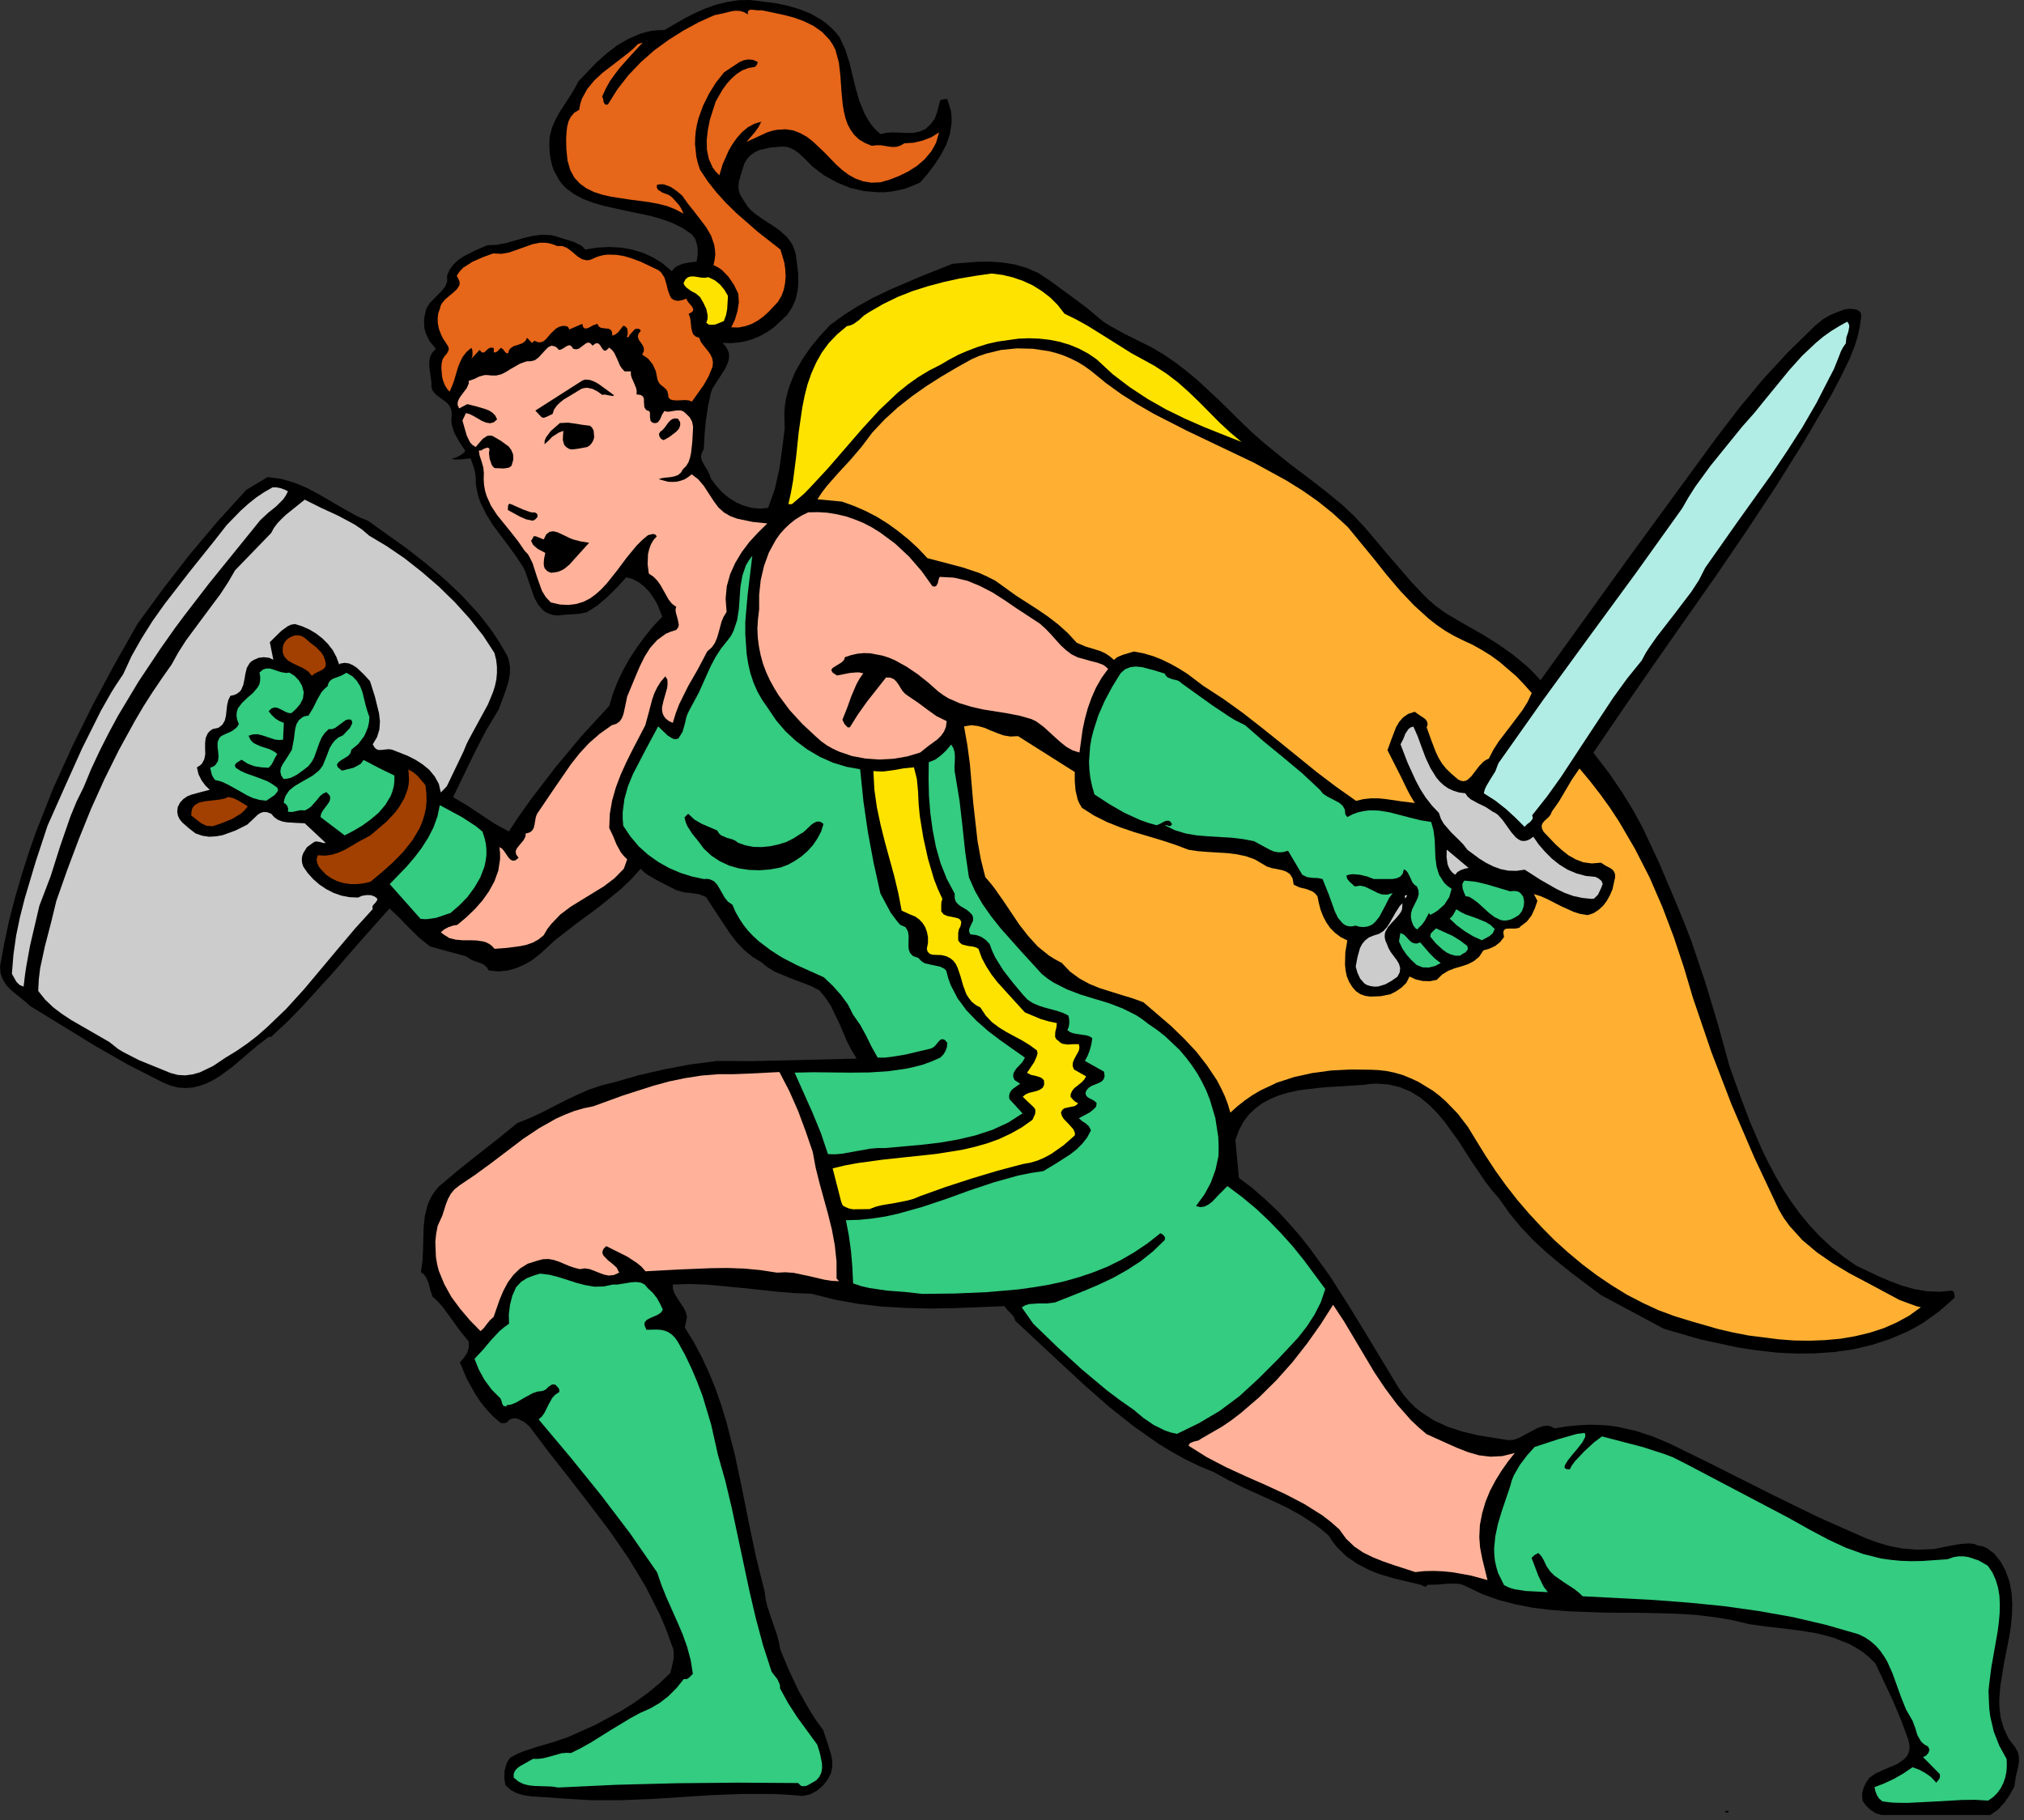
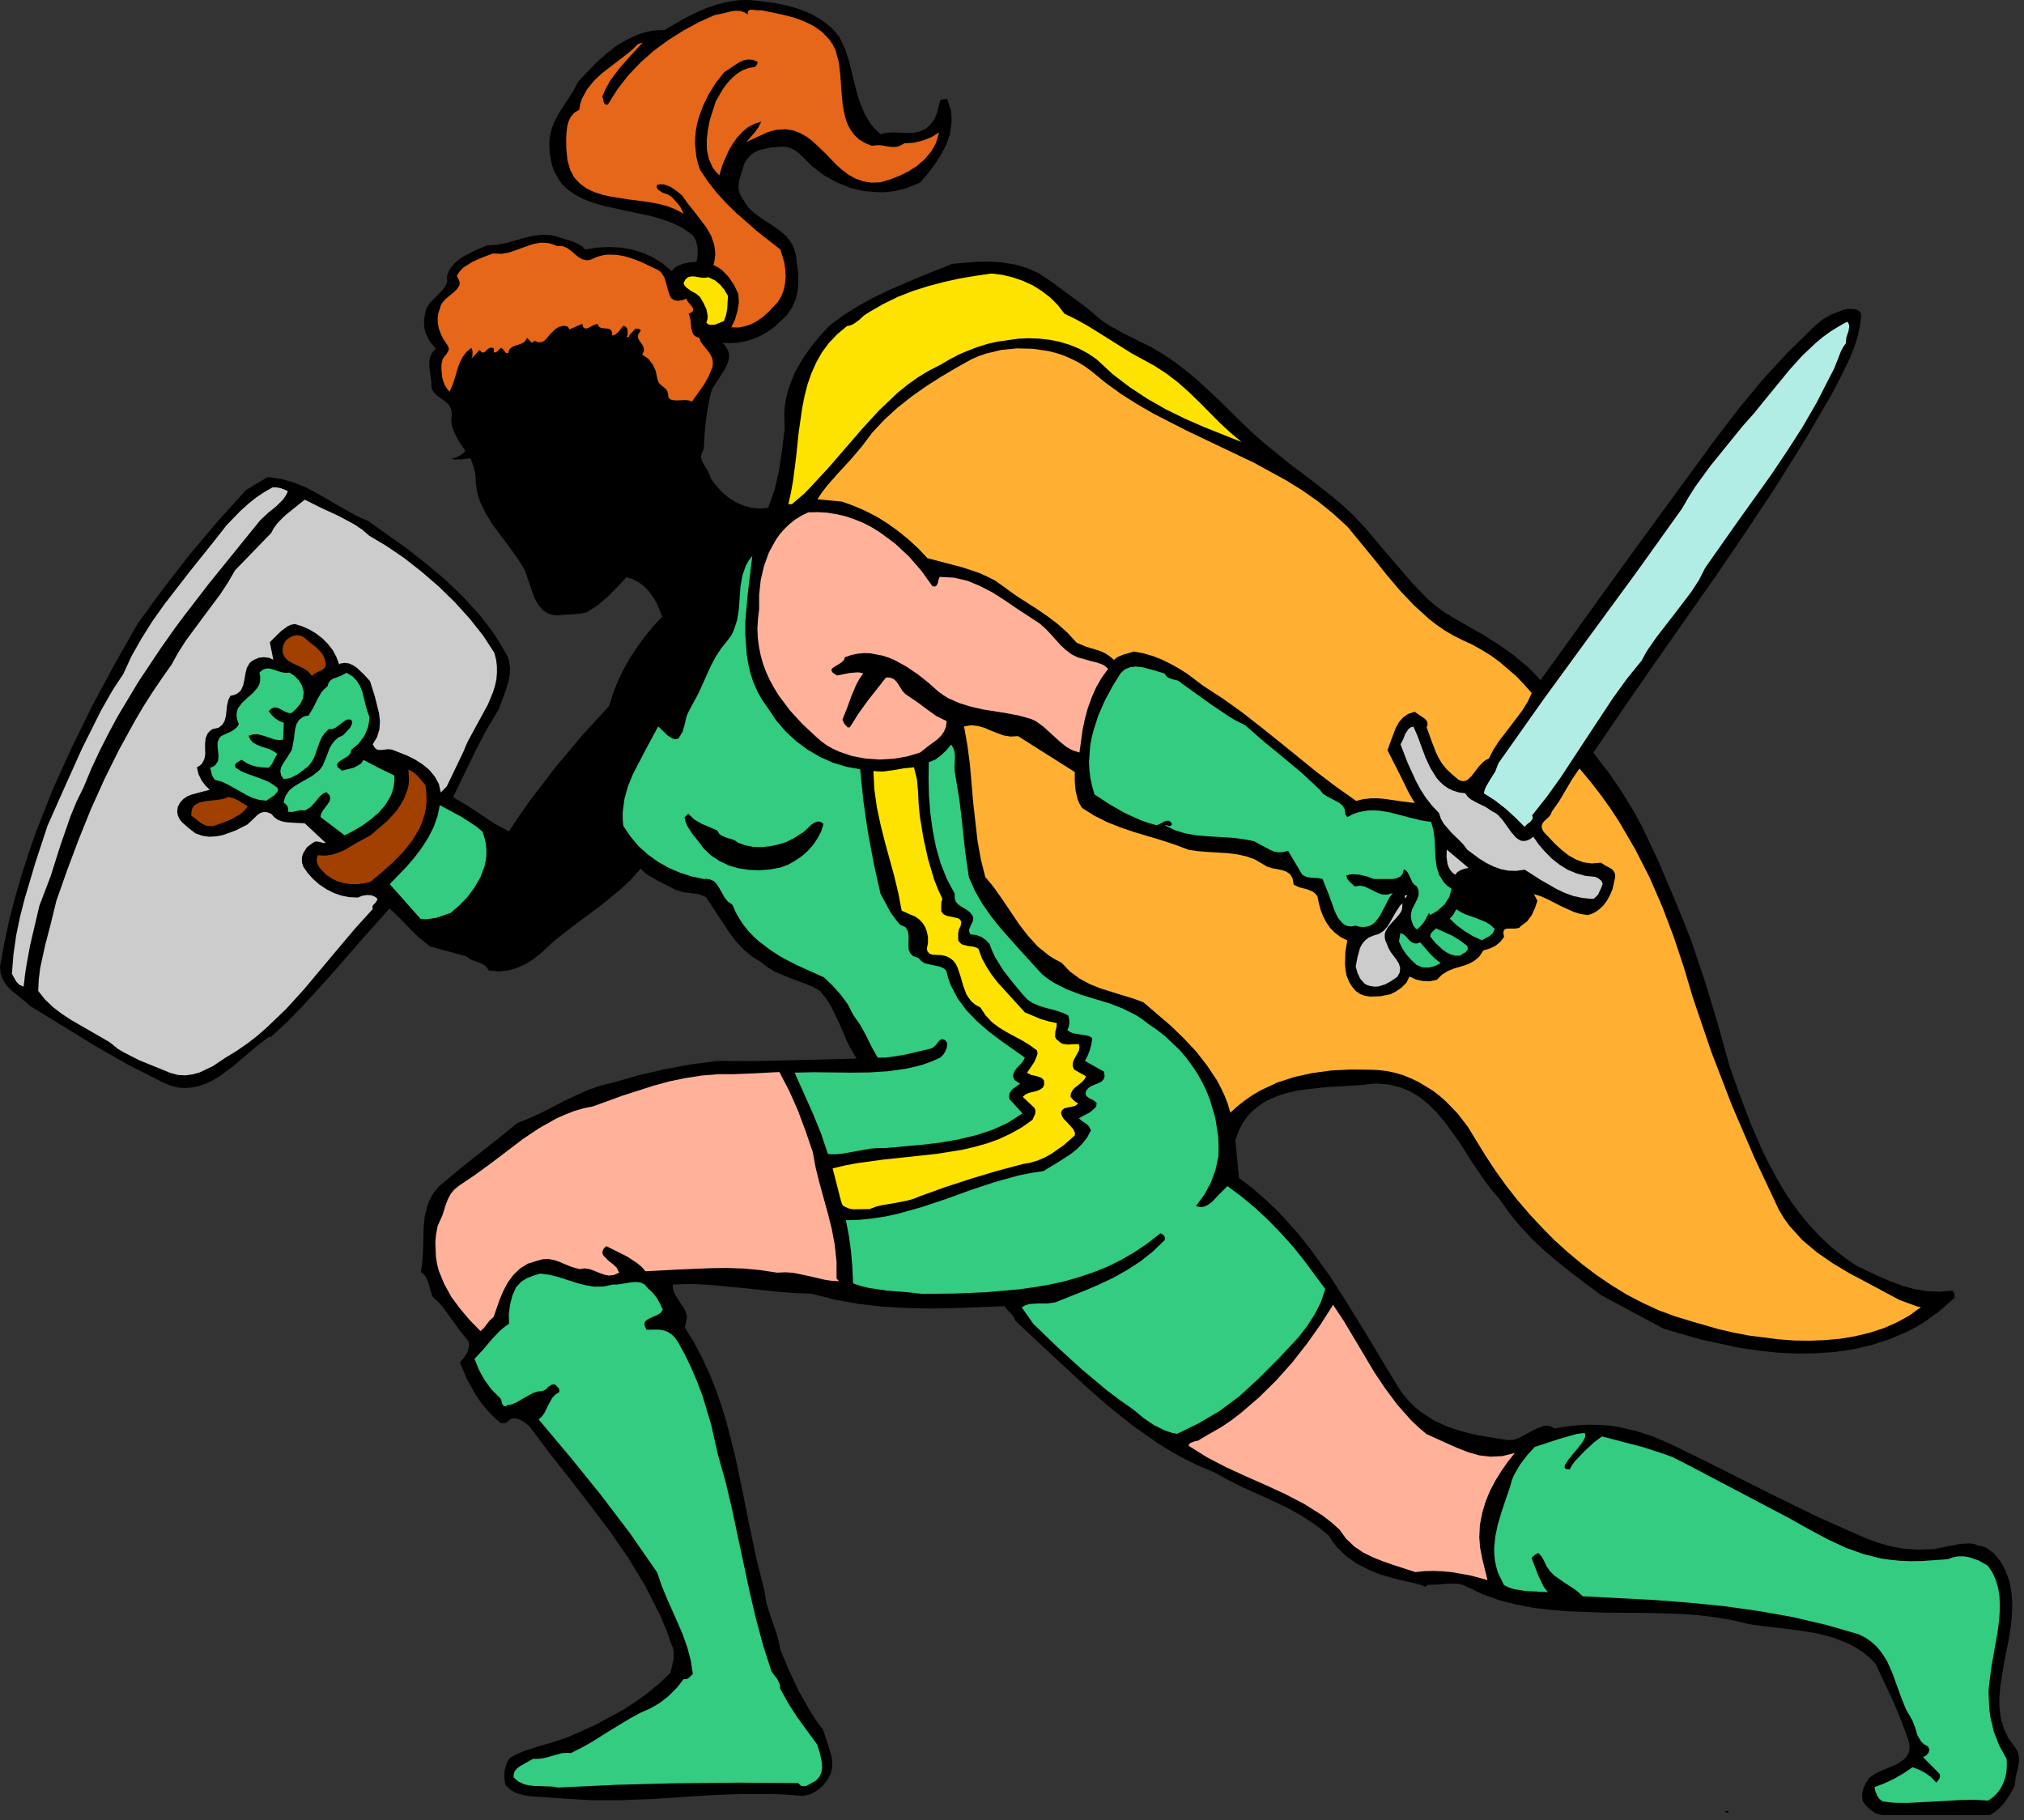
<svg xmlns="http://www.w3.org/2000/svg" xmlns:ns1="http://sodipodi.sourceforge.net/DTD/sodipodi-0.dtd" xmlns:ns2="http://www.inkscape.org/namespaces/inkscape" version="1.0" width="183.109mm" height="164.659mm" id="svg92" ns1:docname="CC140033.WMF">
  <rect width="100%" height="100%" fill="#333333" stroke="none" />
  <ns1:namedview pagecolor="#ffffff" bordercolor="#666666" borderopacity="1" objecttolerance="10" gridtolerance="10" guidetolerance="10" ns2:pageopacity="0" ns2:pageshadow="2" ns2:window-width="640" ns2:window-height="480" id="namedview94" />
  <defs id="defs6">
    <clipPath clipPathUnits="userSpaceOnUse" id="clipWmfPath1">
      <path d="M 0,0 L 691.933,0 L 691.933,622.2 L 0,622.2 z" id="path2" />
    </clipPath>
    <pattern id="WMFhbasepattern" patternUnits="userSpaceOnUse" width="6" height="6" x="0" y="0" />
  </defs>
  <path style="fill:#000000;fill-rule:nonzero;fill-opacity:1;stroke:none;" clip-path="url(#clipWmfPath1)" d="  M 680.534,620.6   L 643.405,620.6   L 641.338,620   L 639.538,618.8   L 638.005,617.334   L 636.872,615.734   L 636.672,613.534   L 637.139,611.468   L 638.005,609.601   L 639.205,607.868   L 641.205,606.468   L 643.605,605.335   L 648.604,603.202   L 650.737,601.802   L 651.604,601.002   L 652.27,600.069   L 652.737,599.002   L 652.937,597.803   L 652.87,596.336   L 652.47,594.736   L 650.004,588.07   L 647.271,581.538   L 641.272,568.806   L 639.138,566.673   L 636.939,564.873   L 634.539,563.34   L 632.072,562.006   L 626.806,559.94   L 621.273,558.473   L 615.541,557.54   L 609.675,556.807   L 603.808,556.14   L 598.076,555.341   L 592.21,553.941   L 586.21,552.941   L 580.144,552.208   L 573.945,551.808   L 567.679,551.608   L 561.413,551.474   L 548.814,551.408   L 536.348,550.941   L 530.216,550.474   L 524.216,549.741   L 518.35,548.608   L 512.617,547.141   L 507.018,545.142   L 501.685,542.609   L 500.152,541.875   L 498.619,541.542   L 495.219,541.475   L 491.686,541.809   L 488.153,541.875   L 487.62,542.475   L 487.02,542.475   L 485.82,541.875   L 476.754,539.742   L 472.288,538.409   L 470.688,537.876   L 468.022,536.742   L 464.022,534.676   L 460.356,532.143   L 457.089,528.943   L 455.623,527.077   L 454.356,525.077   L 452.09,523.144   L 449.823,521.411   L 445.09,518.278   L 440.158,515.545   L 435.091,513.145   L 424.959,508.546   L 419.96,506.079   L 415.027,503.346   L 410.16,501.346   L 405.494,499.08   L 400.895,496.547   L 396.362,493.814   L 387.629,487.681   L 379.23,481.015   L 371.031,473.816   L 363.032,466.417   L 347.167,451.618   L 346.633,450.218   L 345.567,449.019   L 344.433,447.885   L 343.434,446.619   L 326.369,447.285   L 318.036,447.419   L 309.704,447.219   L 301.504,446.752   L 293.372,445.819   L 285.373,444.352   L 277.44,442.353   L 271.707,442.153   L 265.974,441.686   L 254.176,440.419   L 242.11,439.286   L 236.111,439.02   L 230.044,439.22   L 230.111,440.753   L 230.578,442.153   L 231.311,443.419   L 232.111,444.686   L 233.844,447.285   L 234.511,448.685   L 234.911,450.285   L 234.177,453.951   L 237.31,459.017   L 240.044,464.217   L 242.51,469.55   L 244.71,474.949   L 246.643,480.549   L 248.376,486.148   L 251.309,497.613   L 253.776,509.279   L 256.109,521.011   L 258.575,532.676   L 261.441,544.142   L 261.775,546.741   L 262.375,549.274   L 263.975,554.074   L 265.641,558.873   L 266.308,561.34   L 266.774,563.94   L 269.774,571.139   L 273.107,578.205   L 276.973,585.004   L 279.106,588.337   L 281.44,591.47   L 282.839,595.67   L 284.173,599.936   L 284.573,602.002   L 284.573,604.135   L 284.173,606.202   L 283.106,608.335   L 281.44,610.468   L 279.373,612.268   L 277.04,613.534   L 274.507,614.068   L 269.374,613.668   L 264.241,613.401   L 253.842,613.401   L 243.443,613.801   L 233.044,614.467   L 222.645,615.134   L 212.313,615.534   L 202.114,615.534   L 192.048,614.934   L 186.782,614.534   L 181.449,614.201   L 178.983,613.801   L 176.65,613.134   L 174.583,612.001   L 172.783,610.335   L 172.45,607.935   L 172.517,605.468   L 173.183,603.069   L 173.717,602.002   L 174.45,601.002   L 176.783,599.736   L 179.183,598.736   L 184.116,597.136   L 189.182,595.67   L 194.115,594.003   L 203.514,589.803   L 212.646,584.871   L 217.046,582.071   L 221.312,579.005   L 225.378,575.672   L 229.178,572.072   L 229.778,569.739   L 230.311,567.273   L 230.378,564.806   L 230.178,563.673   L 229.711,562.54   L 227.845,557.34   L 225.712,552.274   L 220.712,542.409   L 214.913,532.81   L 208.513,523.544   L 201.647,514.478   L 194.715,505.479   L 187.715,496.613   L 181.049,487.748   L 179.316,486.281   L 177.316,485.215   L 176.25,484.948   L 175.25,485.015   L 174.25,485.415   L 173.383,486.281   L 172.85,486.548   L 172.317,486.615   L 171.184,486.548   L 168.65,484.348   L 166.451,482.015   L 164.384,479.482   L 162.651,476.882   L 159.585,471.416   L 157.252,465.817   L 158.651,464.217   L 159.785,462.484   L 160.318,460.617   L 160.251,458.684   L 157.118,454.818   L 154.252,450.818   L 151.385,446.885   L 149.719,445.019   L 147.852,443.286   L 147.119,441.019   L 146.519,438.686   L 145.586,436.553   L 144.853,435.687   L 143.919,435.02   L 144.453,431.154   L 144.653,427.288   L 144.853,419.622   L 145.253,415.889   L 146.119,412.289   L 146.786,410.556   L 147.652,408.89   L 148.719,407.29   L 149.986,405.757   L 156.718,400.09   L 163.584,394.624   L 170.384,389.292   L 176.85,384.026   L 180.983,382.359   L 185.049,380.493   L 193.115,376.36   L 197.181,374.427   L 201.247,372.627   L 205.514,371.16   L 209.913,370.094   L 218.446,367.627   L 227.178,365.627   L 236.044,363.961   L 245.176,362.761   L 257.109,362.828   L 268.974,362.561   L 292.905,361.961   L 291.172,359.095   L 289.639,356.162   L 287.039,350.029   L 284.173,344.096   L 282.373,341.297   L 280.24,338.697   L 277.773,337.364   L 275.173,336.297   L 269.974,334.364   L 264.908,332.231   L 262.508,330.765   L 260.242,328.965   L 257.175,327.098   L 254.442,324.832   L 251.909,322.165   L 249.643,319.232   L 245.443,312.9   L 241.377,306.7   L 239.044,305.767   L 236.444,305.367   L 233.777,305.101   L 231.244,304.367   L 224.845,301.101   L 221.712,299.301   L 220.645,298.568   L 219.046,297.035   L 215.713,300.768   L 212.18,304.101   L 204.714,310.167   L 197.114,315.766   L 189.582,321.632   L 184.916,325.965   L 182.382,327.965   L 181.383,328.631   L 179.649,329.631   L 176.716,330.965   L 173.717,331.831   L 170.517,332.164   L 167.117,331.831   L 166.451,330.765   L 165.584,329.965   L 164.584,329.431   L 163.451,329.031   L 161.251,328.231   L 159.318,326.965   L 147.053,323.632   L 143.386,320.699   L 139.92,317.299   L 136.587,313.833   L 133.187,310.633   L 123.388,321.632   L 113.589,332.898   L 103.457,344.03   L 98.191,349.429   L 92.658,354.562   L 91.858,354.562   L 87.858,357.628   L 83.792,361.095   L 79.659,364.628   L 75.326,367.827   L 73.06,369.227   L 70.793,370.36   L 68.46,371.227   L 65.994,371.827   L 63.527,372.027   L 60.994,371.893   L 58.394,371.227   L 55.661,370.094   L 43.996,364.161   L 32.664,357.695   L 10.266,343.963   L 8.732,342.563   L 7.066,341.23   L 3.666,338.43   L 2.133,336.831   L 1,334.964   L 0.2,332.898   L 0,330.431   L 1.467,322.499   L 3.133,314.7   L 5.133,306.967   L 7.333,299.368   L 9.732,291.835   L 12.332,284.37   L 18.132,269.704   L 24.664,255.306   L 31.664,241.107   L 39.196,227.109   L 47.062,213.244   L 55.728,201.378   L 64.727,189.78   L 74.26,178.448   L 84.192,167.515   L 91.525,163.116   L 96.324,163.782   L 100.857,165.116   L 105.123,166.915   L 109.323,169.182   L 117.455,173.915   L 121.522,176.181   L 123.121,176.981   L 125.788,178.048   L 139.253,187.647   L 145.786,192.779   L 152.119,198.112   L 158.051,203.778   L 163.584,209.778   L 166.117,212.977   L 168.517,216.177   L 170.717,219.576   L 172.783,223.043   L 173.45,224.243   L 173.917,225.509   L 174.383,228.042   L 174.317,230.509   L 173.85,233.042   L 173.117,235.508   L 172.25,237.908   L 170.517,242.574   L 166.117,249.907   L 162.251,257.439   L 154.918,272.571   L 159.651,275.37   L 164.384,278.503   L 169.117,281.636   L 173.983,284.303   L 177.783,278.57   L 181.782,272.971   L 190.182,262.039   L 199.047,251.44   L 208.313,241.374   L 209.58,237.175   L 211.18,233.042   L 213.113,229.042   L 215.313,225.109   L 217.779,221.376   L 220.445,217.71   L 223.312,214.177   L 226.445,210.844   L 224.712,206.511   L 223.445,204.378   L 222.045,202.378   L 220.312,200.579   L 218.446,199.112   L 216.446,198.045   L 214.179,197.379   L 211.113,200.712   L 207.78,204.045   L 204.247,207.044   L 200.581,209.378   L 198.181,209.844   L 195.781,210.044   L 193.248,210.177   L 190.782,210.444   L 189.248,210.311   L 187.915,209.911   L 186.715,209.378   L 185.649,208.644   L 183.982,206.711   L 182.716,204.378   L 180.849,199.045   L 179.983,196.446   L 179.649,195.512   L 178.983,194.113   L 176.583,190.38   L 173.917,186.713   L 168.517,179.514   L 166.184,175.715   L 164.251,171.782   L 163.584,169.782   L 163.051,167.649   L 162.718,165.449   L 162.651,163.116   L 162.451,161.583   L 161.984,159.783   L 160.918,156.717   L 157.918,157.05   L 155.985,157.117   L 155.318,157.117   L 154.452,156.85   L 155.852,156.45   L 157.452,155.65   L 158.718,154.717   L 159.051,154.05   L 157.185,151.317   L 155.585,148.451   L 154.985,146.918   L 154.518,145.384   L 154.318,143.718   L 154.452,141.918   L 154.318,140.118   L 153.719,138.785   L 152.785,137.719   L 151.652,136.852   L 149.186,135.052   L 148.186,133.919   L 147.852,133.386   L 147.519,132.386   L 147.519,130.653   L 147.252,128.853   L 146.786,125.32   L 146.786,123.653   L 147.053,122.054   L 147.786,120.587   L 149.052,119.254   L 146.919,116.721   L 145.519,113.788   L 145.119,112.188   L 144.986,110.521   L 145.053,108.855   L 145.386,107.189   L 145.586,106.189   L 145.919,105.255   L 146.919,103.656   L 149.719,100.789   L 151.119,99.389   L 152.252,97.923   L 152.919,96.256   L 152.852,94.323   L 153.719,92.19   L 155.052,90.457   L 156.652,88.924   L 158.518,87.657   L 162.584,85.591   L 166.584,83.858   L 169.85,83.724   L 172.983,83.124   L 179.049,81.391   L 182.116,80.658   L 185.182,80.258   L 188.382,80.391   L 190.048,80.791   L 191.715,81.325   L 196.048,82.658   L 198.248,83.724   L 199.047,84.191   L 200.114,85.324   L 204.18,84.658   L 208.247,84.458   L 212.246,84.658   L 216.113,85.324   L 219.845,86.457   L 223.378,88.057   L 226.645,90.124   L 229.711,92.723   L 230.511,91.79   L 231.378,91.057   L 233.444,90.19   L 235.777,89.724   L 238.177,89.457   L 238.577,87.057   L 238.51,84.524   L 237.91,82.191   L 237.31,81.058   L 236.511,80.125   L 233.444,77.992   L 230.111,76.325   L 226.445,74.992   L 222.579,73.859   L 214.579,72.192   L 206.713,70.459   L 202.98,69.393   L 199.447,68.059   L 196.314,66.393   L 193.515,64.326   L 192.315,63.06   L 191.248,61.66   L 189.448,58.46   L 188.782,56.594   L 188.315,54.527   L 187.982,52.328   L 187.849,49.861   L 187.849,48.261   L 187.982,46.662   L 188.715,43.729   L 189.915,40.929   L 191.382,38.263   L 194.781,33.063   L 196.381,30.463   L 197.781,27.797   L 204.047,21.264   L 207.447,18.265   L 210.98,15.532   L 214.779,13.332   L 218.712,11.599   L 220.779,10.999   L 222.845,10.532   L 224.978,10.332   L 227.178,10.266   L 233.977,6.333   L 237.51,4.533   L 241.11,2.933   L 244.843,1.6   L 248.643,0.667   L 252.509,0.067   L 256.509,0   L 265.108,1.067   L 269.241,1.933   L 273.307,3.133   L 277.173,4.666   L 280.773,6.733   L 282.506,7.999   L 284.106,9.399   L 285.639,10.932   L 287.039,12.665   L 288.972,16.798   L 290.372,21.131   L 292.572,30.13   L 293.838,34.53   L 295.572,38.729   L 296.638,40.662   L 297.838,42.529   L 299.305,44.262   L 301.038,45.862   L 303.171,45.395   L 305.437,45.262   L 309.97,45.462   L 312.237,45.462   L 314.37,44.995   L 316.436,44.129   L 318.236,42.462   L 319.569,40.662   L 320.369,38.596   L 321.502,34.263   L 322.702,33.93   L 323.902,33.863   L 325.169,37.929   L 325.369,39.929   L 325.369,41.929   L 324.835,45.728   L 323.569,49.461   L 321.702,52.994   L 319.503,56.394   L 317.103,59.527   L 314.57,62.46   L 309.837,64.393   L 307.437,64.993   L 304.971,65.46   L 302.571,65.726   L 300.104,65.726   L 295.305,65.326   L 290.572,64.193   L 286.039,62.327   L 281.706,59.927   L 277.707,56.861   L 275.507,54.594   L 273.107,52.328   L 271.774,51.394   L 270.374,50.661   L 268.841,50.195   L 267.241,50.128   L 263.375,50.461   L 259.775,51.261   L 258.175,51.994   L 256.709,52.994   L 255.509,54.261   L 254.509,55.927   L 253.576,58.86   L 252.709,61.86   L 252.509,63.393   L 252.576,64.86   L 252.976,66.326   L 253.776,67.726   L 255.709,70.726   L 256.909,71.992   L 258.175,73.059   L 260.975,75.059   L 263.775,76.858   L 266.508,78.725   L 268.974,80.925   L 269.974,82.191   L 270.907,83.591   L 271.574,85.191   L 272.107,86.991   L 272.907,93.323   L 272.974,96.456   L 272.907,97.656   L 272.707,99.523   L 272.04,102.389   L 270.841,105.122   L 269.174,107.655   L 266.774,109.922   L 264.708,111.855   L 262.441,113.455   L 260.108,114.788   L 257.642,115.854   L 255.042,116.654   L 252.442,117.121   L 249.776,117.321   L 247.043,117.254   L 248.043,118.321   L 248.709,119.454   L 249.176,120.52   L 249.309,121.587   L 249.243,122.654   L 248.976,123.72   L 248.043,125.92   L 245.31,130.186   L 243.976,132.252   L 243.51,133.052   L 243.043,134.386   L 242.11,138.852   L 241.377,143.651   L 240.91,148.584   L 240.643,153.584   L 239.91,154.917   L 239.71,156.25   L 239.977,157.45   L 240.577,158.65   L 242.043,161.049   L 242.643,162.316   L 243.043,163.582   L 244.843,166.049   L 246.91,168.315   L 249.176,170.182   L 251.709,171.782   L 254.309,172.915   L 257.042,173.648   L 259.842,173.915   L 262.641,173.648   L 264.908,167.315   L 266.441,160.516   L 267.441,153.584   L 268.307,146.584   L 268.174,141.252   L 268.374,138.718   L 268.774,136.252   L 269.374,133.852   L 270.107,131.519   L 271.974,126.986   L 274.44,122.72   L 277.24,118.654   L 280.44,114.788   L 283.839,111.121   L 288.706,107.588   L 293.705,104.455   L 298.838,101.656   L 304.104,99.123   L 314.836,94.523   L 325.702,90.19   L 334.034,89.524   L 338.301,89.457   L 342.567,89.724   L 346.833,90.39   L 351.033,91.59   L 355.099,93.39   L 359.032,95.99   L 368.031,102.589   L 371.698,105.322   L 376.03,108.988   L 377.564,110.188   L 379.63,111.455   L 384.563,114.188   L 393.695,118.721   L 397.762,121.12   L 401.695,123.787   L 405.428,126.653   L 409.161,129.719   L 416.36,136.385   L 423.559,143.451   L 428.025,147.784   L 432.425,151.65   L 440.891,158.516   L 449.557,165.049   L 454.023,168.582   L 458.756,172.448   L 462.822,176.248   L 466.822,180.514   L 474.754,189.913   L 482.82,199.245   L 486.886,203.512   L 488.42,205.045   L 491.086,207.311   L 494.219,209.578   L 498.019,211.844   L 507.218,217.11   L 512.217,220.243   L 517.217,223.776   L 522.15,227.842   L 524.483,230.109   L 526.749,232.575   L 556.746,190.913   L 586.81,149.784   L 594.676,139.518   L 602.675,129.853   L 611.141,120.654   L 620.407,111.588   L 623.273,109.188   L 625.806,107.722   L 628.206,106.722   L 630.939,105.722   L 632.672,105.589   L 634.472,105.789   L 635.272,106.055   L 635.939,106.589   L 636.339,107.255   L 636.405,108.255   L 635.872,111.921   L 635.072,115.521   L 633.939,118.921   L 632.606,122.32   L 629.473,128.786   L 626.14,135.119   L 617.007,150.717   L 607.341,166.182   L 597.209,181.514   L 586.81,196.779   L 565.612,227.042   L 555.147,242.174   L 544.814,257.372   L 550.147,264.305   L 554.613,270.838   L 558.413,277.037   L 561.679,283.036   L 567.279,294.968   L 572.678,307.7   L 575.545,314.633   L 578.278,321.632   L 583.077,335.831   L 587.41,350.229   L 591.41,364.694   L 594.809,374.16   L 598.409,383.692   L 602.475,393.091   L 604.742,397.691   L 607.142,402.224   L 609.675,406.623   L 612.474,410.889   L 615.474,415.022   L 618.74,418.955   L 622.273,422.755   L 626.073,426.288   L 630.206,429.621   L 634.672,432.754   L 642.405,436.42   L 646.338,438.086   L 650.404,439.62   L 654.47,440.753   L 658.737,441.486   L 663.069,441.686   L 667.536,441.286   L 668.002,441.753   L 668.269,442.353   L 668.336,443.752   L 663.203,448.285   L 657.803,452.152   L 655.004,453.818   L 652.071,455.351   L 646.138,457.884   L 640.005,459.884   L 633.739,461.351   L 627.273,462.284   L 620.74,462.75   L 614.141,462.817   L 607.475,462.484   L 600.875,461.751   L 594.276,460.751   L 581.344,457.951   L 568.945,454.351   L 547.414,442.819   L 537.815,435.62   L 533.149,431.887   L 528.549,428.021   L 524.149,423.955   L 520.017,419.555   L 516.15,414.889   L 512.551,409.756   L 510.151,407.023   L 507.818,403.957   L 503.285,397.291   L 498.819,390.292   L 493.952,383.559   L 491.353,380.493   L 488.553,377.693   L 485.553,375.226   L 482.287,373.227   L 478.754,371.76   L 474.888,370.827   L 470.688,370.494   L 468.422,370.627   L 466.088,370.96   L 453.023,371.76   L 446.424,372.493   L 443.957,372.827   L 440.091,373.693   L 437.091,374.627   L 434.225,375.826   L 431.625,377.226   L 429.225,379.026   L 427.026,381.092   L 425.159,383.559   L 423.626,386.492   L 422.426,389.825   L 423.626,402.757   L 428.292,406.29   L 432.625,410.089   L 436.825,414.022   L 440.691,418.222   L 444.424,422.488   L 447.957,426.954   L 454.623,436.153   L 460.756,445.752   L 466.688,455.418   L 478.354,474.749   L 480.02,477.082   L 481.887,479.215   L 483.82,481.148   L 485.887,482.815   L 490.286,485.681   L 495.086,487.881   L 500.019,489.481   L 505.218,490.747   L 515.617,492.414   L 517.417,492.347   L 519.35,491.681   L 523.55,489.414   L 525.616,488.348   L 527.683,487.614   L 528.682,487.481   L 529.682,487.548   L 530.616,487.881   L 531.482,488.414   L 535.548,487.748   L 539.481,487.348   L 543.148,487.148   L 546.681,487.214   L 550.014,487.414   L 553.213,487.881   L 559.413,489.281   L 565.279,491.214   L 571.078,493.68   L 583.077,499.546   L 606.008,511.079   L 617.607,516.745   L 621.873,518.811   L 628.739,521.877   L 634.939,524.61   L 638.272,526.077   L 641.938,527.41   L 645.938,528.61   L 650.471,529.477   L 655.537,529.877   L 661.27,529.677   L 665.469,528.81   L 669.735,528.01   L 671.735,527.81   L 673.602,527.743   L 675.135,527.943   L 676.335,528.477   L 677.801,528.677   L 679.268,529.277   L 681.868,531.21   L 684.067,533.943   L 685.667,536.876   L 687.067,540.675   L 687.8,544.542   L 688.067,548.475   L 687.934,552.474   L 687.534,556.474   L 686.867,560.473   L 685.267,568.472   L 684.001,576.338   L 683.667,580.138   L 683.601,581.604   L 683.667,583.871   L 684.134,587.537   L 685.201,591.07   L 686.801,594.47   L 689.2,597.669   L 690,599.202   L 690.333,600.802   L 690.333,602.469   L 690.067,604.135   L 689.267,607.468   L 688.8,610.801   L 687.267,613.601   L 685.401,616.334   L 683.201,618.734   L 680.534,620.6  z " id="path8" />
  <path style="fill:#33cc80;fill-rule:nonzero;fill-opacity:1;stroke:none;" clip-path="url(#clipWmfPath1)" d="  M 679.801,615.667   L 675.268,615.401   L 670.602,615.467   L 661.27,616.001   L 652.137,616.467   L 647.804,616.401   L 646.204,616.267   L 643.671,615.934   L 642.538,615.001   L 641.805,613.868   L 641.272,612.534   L 640.938,611.068   L 644.271,609.801   L 647.538,608.268   L 650.804,606.402   L 653.937,604.269   L 656.137,605.069   L 658.27,606.202   L 660.27,607.602   L 662.07,609.535   L 663.136,608.202   L 663.336,607.402   L 663.269,606.602   L 657.537,600.802   L 658.603,600.269   L 659.403,599.336   L 659.736,598.269   L 659.27,597.203   L 657.87,596.403   L 656.87,595.47   L 655.604,593.27   L 654.87,590.803   L 653.937,588.337   L 651.737,584.537   L 650.071,580.404   L 647.071,572.072   L 645.271,568.072   L 644.138,566.206   L 642.871,564.406   L 641.472,562.806   L 639.738,561.273   L 637.805,559.94   L 635.539,558.807   L 624.473,555.607   L 613.074,552.941   L 601.475,550.874   L 589.677,549.208   L 577.678,548.008   L 565.546,547.075   L 541.148,545.808   L 539.748,544.475   L 538.215,543.275   L 534.815,541.075   L 531.482,538.742   L 530.016,537.276   L 528.816,535.543   L 527.749,533.276   L 527.016,532.076   L 526.016,531.01   L 524.749,531.676   L 523.683,532.676   L 526.016,538.809   L 527.416,541.742   L 528.016,542.809   L 529.282,544.408   L 525.683,544.208   L 521.75,544.008   L 517.817,543.408   L 515.95,542.809   L 514.284,542.009   L 512.217,537.809   L 511.617,535.743   L 511.151,533.61   L 510.951,531.543   L 510.884,529.477   L 511.284,525.344   L 512.151,521.211   L 513.417,516.945   L 516.417,508.079   L 516.884,506.279   L 517.617,504.479   L 519.683,500.88   L 522.216,497.547   L 524.749,494.747   L 533.082,492.014   L 537.548,490.747   L 539.215,490.281   L 541.814,489.948   L 542.081,490.547   L 542.014,491.347   L 541.081,493.147   L 539.481,495.214   L 537.682,497.347   L 536.082,499.346   L 535.082,501.013   L 534.948,501.613   L 535.148,502.08   L 535.748,502.346   L 536.748,502.413   L 537.415,501.146   L 538.481,499.68   L 541.681,496.28   L 545.081,493.147   L 547.747,491.147   L 561.813,494.814   L 569.212,497.213   L 572.012,498.28   L 577.144,500.88   L 611.608,519.011   L 618.74,523.011   L 625.14,526.41   L 631.139,529.21   L 637.072,531.343   L 643.138,532.876   L 646.404,533.343   L 649.804,533.676   L 653.404,533.809   L 657.27,533.743   L 665.936,533.143   L 667.802,532.476   L 669.602,532.143   L 671.402,532.143   L 673.135,532.41   L 676.535,533.543   L 679.668,535.343   L 681.268,537.676   L 682.401,540.209   L 683.201,542.875   L 683.667,545.675   L 683.801,548.608   L 683.734,551.608   L 683.467,554.674   L 683.068,557.807   L 680.868,570.272   L 680.134,576.138   L 679.934,578.271   L 680.068,581.604   L 680.201,584.337   L 680.534,586.937   L 681.734,592.07   L 683.601,596.869   L 686.134,601.469   L 686.201,603.602   L 686.067,605.735   L 685.667,607.735   L 685.001,609.668   L 684.134,611.401   L 682.934,613.068   L 681.534,614.467   L 679.801,615.667  z " id="path10" />
  <path style="fill:#ffb033;fill-rule:nonzero;fill-opacity:1;stroke:none;" clip-path="url(#clipWmfPath1)" d="  M 578.411,451.818   L 572.745,450.085   L 567.145,448.019   L 561.679,445.486   L 556.28,442.686   L 551.08,439.486   L 545.947,436.02   L 541.015,432.287   L 536.215,428.287   L 531.549,424.088   L 527.149,419.622   L 522.883,415.022   L 518.817,410.289   L 515.017,405.423   L 511.417,400.424   L 508.084,395.358   L 504.951,390.292   L 501.952,385.359   L 498.419,380.759   L 494.352,376.56   L 492.153,374.627   L 489.886,372.893   L 484.953,369.894   L 482.354,368.694   L 479.754,367.627   L 477.021,366.827   L 474.221,366.227   L 471.421,365.894   L 468.555,365.761   L 461.756,365.694   L 455.156,366.027   L 448.757,366.894   L 442.624,368.227   L 436.691,370.16   L 431.025,372.827   L 428.292,374.427   L 425.692,376.226   L 423.159,378.226   L 420.693,380.426   L 419.826,377.493   L 418.76,374.693   L 417.493,372.027   L 416.093,369.36   L 412.76,364.361   L 409.027,359.561   L 404.828,355.095   L 400.361,350.762   L 390.962,342.697   L 387.296,341.363   L 383.563,340.23   L 376.097,337.897   L 372.497,336.431   L 369.098,334.564   L 365.898,332.231   L 363.032,329.231   L 360.765,328.032   L 358.632,326.698   L 354.832,323.632   L 351.499,319.966   L 348.5,316.099   L 342.9,307.767   L 340.034,303.701   L 338.901,302.234   L 336.901,299.901   L 335.368,293.769   L 334.234,287.436   L 332.768,274.437   L 331.635,261.239   L 330.768,254.773   L 329.635,248.373   L 332.101,247.973   L 334.368,248.24   L 336.568,248.84   L 338.701,249.773   L 340.9,250.64   L 343.1,251.44   L 345.5,251.84   L 348.1,251.706   L 367.498,263.972   L 367.498,267.105   L 367.765,270.304   L 368.498,273.437   L 369.164,274.904   L 369.964,276.237   L 374.164,278.903   L 378.564,281.103   L 383.096,282.903   L 387.763,284.503   L 397.162,287.303   L 401.828,288.836   L 406.428,290.569   L 409.627,291.035   L 412.96,291.302   L 419.626,291.702   L 422.893,292.102   L 426.026,292.769   L 429.025,293.835   L 431.758,295.435   L 433.225,296.302   L 434.891,296.835   L 438.291,297.501   L 439.824,298.035   L 441.091,298.901   L 441.957,300.301   L 442.357,302.501   L 444.357,303.434   L 446.624,303.967   L 448.69,304.767   L 449.69,305.501   L 450.49,306.5   L 450.957,308.834   L 451.557,311.1   L 452.423,313.3   L 453.49,315.366   L 454.823,317.299   L 456.489,318.966   L 458.423,320.432   L 460.689,321.566   L 460.022,325.498   L 459.889,329.698   L 460.089,331.764   L 460.489,333.764   L 461.289,335.697   L 462.355,337.431   L 463.622,338.897   L 465.089,339.897   L 466.755,340.497   L 468.488,340.763   L 472.088,340.63   L 475.421,339.964   L 477.354,338.964   L 479.287,337.63   L 480.887,336.031   L 481.954,333.898   L 484.087,334.897   L 486.486,335.431   L 488.953,335.497   L 491.286,335.031   L 493.086,333.231   L 495.152,331.964   L 497.352,331.098   L 499.685,330.431   L 501.885,329.698   L 503.951,328.631   L 505.751,327.165   L 507.218,324.965   L 509.284,324.365   L 511.284,323.432   L 512.951,322.099   L 514.284,320.366   L 514.017,318.833   L 514.284,317.966   L 514.95,317.566   L 515.95,317.499   L 518.15,317.499   L 519.15,317.299   L 519.483,317.233   L 519.883,316.766   L 522.083,315.1   L 523.683,313.033   L 524.816,310.567   L 525.683,308.034   L 524.483,305.701   L 526.816,306.434   L 529.082,307.434   L 533.482,309.7   L 538.015,311.767   L 540.348,312.5   L 542.881,312.9   L 544.881,312.233   L 546.614,311.1   L 548.147,309.7   L 549.414,308.034   L 550.48,306.101   L 551.347,304.101   L 552.28,299.901   L 552.213,298.835   L 551.88,298.035   L 551.347,297.368   L 550.614,296.835   L 548.947,295.968   L 547.414,294.968   L 544.281,295.235   L 541.348,294.835   L 538.748,293.835   L 536.282,292.435   L 534.015,290.636   L 531.882,288.702   L 527.816,284.436   L 527.216,283.236   L 527.149,282.236   L 527.483,281.437   L 528.082,280.703   L 529.616,279.303   L 530.216,278.503   L 530.616,277.504   L 533.149,273.904   L 535.348,270.171   L 537.548,266.438   L 540.081,262.772   L 543.748,267.171   L 547.214,271.638   L 550.48,276.17   L 553.547,280.837   L 559.079,290.302   L 564.079,300.101   L 568.412,310.1   L 572.278,320.299   L 575.745,330.698   L 578.878,341.23   L 585.144,359.628   L 592.143,377.826   L 599.876,395.824   L 608.208,413.556   L 609.941,416.489   L 611.874,419.155   L 616.274,424.021   L 621.273,428.221   L 626.673,431.954   L 632.339,435.353   L 638.139,438.42   L 649.471,444.486   L 653.27,445.886   L 655.07,446.552   L 655.737,446.752   L 656.803,446.952   L 652.87,449.818   L 648.604,452.152   L 644.071,454.151   L 639.338,455.685   L 634.339,456.884   L 629.273,457.751   L 624.073,458.218   L 618.807,458.418   L 613.474,458.351   L 608.208,457.951   L 597.742,456.618   L 592.61,455.618   L 587.677,454.485   L 578.411,451.818  z " id="path12" />
  <path style="fill:#b2ede5;fill-rule:nonzero;fill-opacity:1;stroke:none;" clip-path="url(#clipWmfPath1)" d="  M 625.54,129.119   L 621.14,137.719   L 616.274,146.118   L 611.008,154.317   L 605.542,162.449   L 594.143,178.381   L 583.077,194.113   L 580.944,198.312   L 578.344,202.312   L 572.412,210.111   L 566.412,217.843   L 563.679,221.776   L 562.746,223.243   L 561.346,225.842   L 556.28,232.108   L 551.547,238.641   L 542.614,252.173   L 533.682,265.772   L 528.949,272.371   L 523.883,278.77   L 524.083,279.437   L 524.016,280.037   L 523.283,280.97   L 522.216,281.77   L 521.283,282.703   L 518.217,279.637   L 514.884,276.57   L 511.217,273.704   L 507.351,271.238   L 507.684,269.971   L 508.218,268.771   L 509.684,266.305   L 511.284,263.772   L 512.351,260.972   L 527.749,239.174   L 543.548,217.51   L 559.479,195.779   L 575.211,173.781   L 577.344,170.048   L 579.677,166.382   L 584.877,159.25   L 595.676,145.918   L 599.809,141.252   L 603.808,136.319   L 611.941,126.386   L 616.207,121.654   L 620.874,117.254   L 623.34,115.188   L 625.94,113.321   L 628.739,111.588   L 631.606,109.988   L 632.139,110.721   L 632.339,111.588   L 632.006,113.388   L 631.339,115.321   L 631.139,117.387   L 630.206,118.721   L 629.473,120.12   L 628.273,123.187   L 627.073,126.186   L 625.54,129.119  z " id="path14" />
  <path style="fill:#000000;fill-rule:nonzero;fill-opacity:1;stroke:none;" clip-path="url(#clipWmfPath1)" d="  M 590.81,619.8   L 590.276,619.734   L 589.877,619.467   L 589.877,619.2   L 591.143,619.2   L 590.81,619.8  z " id="path16" />
  <path style="fill:#cccccc;fill-rule:nonzero;fill-opacity:1;stroke:none;" clip-path="url(#clipWmfPath1)" d="  M 544.348,307.367   L 541.081,307.034   L 537.948,306.367   L 535.015,305.301   L 532.215,303.967   L 526.749,300.834   L 521.35,297.368   L 518.483,297.768   L 515.75,297.701   L 513.084,297.168   L 510.551,296.235   L 508.151,295.035   L 505.885,293.635   L 501.752,290.569   L 500.485,288.902   L 499.085,287.436   L 496.219,284.636   L 493.686,281.703   L 492.686,279.97   L 492.019,277.97   L 489.62,275.437   L 487.486,272.704   L 485.687,269.904   L 484.087,266.905   L 481.287,260.772   L 478.887,254.506   L 479.82,252.706   L 480.554,250.84   L 481.62,249.24   L 482.354,248.707   L 483.287,248.44   L 484.753,251.773   L 486.087,255.439   L 487.486,259.172   L 489.153,262.705   L 491.153,265.905   L 492.353,267.305   L 493.752,268.571   L 495.219,269.571   L 496.952,270.371   L 498.885,270.971   L 501.018,271.238   L 501.818,272.371   L 502.885,273.304   L 505.285,274.637   L 507.951,275.904   L 510.351,277.504   L 511.284,277.97   L 512.217,278.637   L 513.817,280.437   L 516.817,284.636   L 518.35,286.369   L 519.15,286.969   L 520.017,287.436   L 520.95,287.569   L 521.95,287.436   L 523.083,286.969   L 524.283,286.103   L 526.149,288.769   L 528.282,291.235   L 530.616,293.569   L 533.215,295.635   L 536.015,297.368   L 539.015,298.635   L 542.214,299.501   L 545.547,299.835   L 546.681,300.434   L 547.614,301.234   L 548.014,302.234   L 547.481,303.634   L 546.414,305.901   L 545.481,306.834   L 545.147,307.167   L 545.014,307.234   L 544.348,307.367  z " id="path18" />
  <path style="fill:#ffb033;fill-rule:nonzero;fill-opacity:1;stroke:none;" clip-path="url(#clipWmfPath1)" d="  M 509.084,259.372   L 508.084,259.839   L 507.218,260.439   L 505.751,261.972   L 503.152,265.372   L 501.885,266.571   L 501.152,266.971   L 500.352,267.105   L 499.485,266.971   L 498.552,266.505   L 496.286,264.572   L 494.552,262.905   L 493.086,261.105   L 491.953,259.239   L 490.953,257.172   L 489.353,252.973   L 487.82,248.707   L 488.153,247.707   L 488.02,246.907   L 487.62,246.174   L 486.953,245.574   L 485.22,244.44   L 483.753,243.374   L 481.487,244.107   L 479.754,245.307   L 478.421,246.84   L 477.354,248.64   L 475.821,252.64   L 474.421,256.506   L 479.021,265.572   L 481.22,270.104   L 482.087,271.771   L 483.753,274.571   L 478.954,273.971   L 473.954,273.237   L 471.355,272.971   L 468.755,272.971   L 466.222,273.237   L 463.689,273.837   L 456.889,269.038   L 450.29,264.038   L 437.625,253.773   L 431.292,248.707   L 424.892,243.707   L 418.293,238.974   L 411.427,234.508   L 405.961,230.375   L 403.094,228.576   L 400.228,226.976   L 397.228,225.509   L 394.162,224.309   L 390.962,223.376   L 387.696,222.776   L 384.096,223.843   L 382.43,224.509   L 381.83,224.843   L 380.897,225.642   L 379.43,224.376   L 377.897,223.376   L 376.297,222.643   L 374.631,222.11   L 371.298,221.11   L 368.165,219.776   L 365.098,216.443   L 361.832,213.51   L 358.365,210.844   L 354.766,208.378   L 347.5,203.712   L 340.367,198.579   L 337.634,197.179   L 334.834,195.912   L 329.035,193.979   L 317.103,190.846   L 313.97,187.513   L 310.637,184.447   L 307.17,181.647   L 303.571,179.047   L 299.838,176.714   L 295.971,174.715   L 291.972,172.981   L 287.906,171.515   L 279.506,170.715   L 281.04,168.382   L 282.773,166.116   L 286.706,161.649   L 290.772,157.25   L 294.638,152.717   L 298.305,147.851   L 302.438,143.451   L 306.97,139.318   L 311.703,135.585   L 316.703,132.053   L 321.836,128.786   L 327.035,125.72   L 332.168,122.853   L 334.568,121.787   L 337.101,120.92   L 342.3,119.654   L 347.7,119.121   L 353.166,119.254   L 358.565,120.054   L 361.165,120.72   L 363.765,121.587   L 366.231,122.654   L 368.631,123.853   L 370.898,125.253   L 373.031,126.786   L 378.164,130.986   L 383.43,134.786   L 388.896,138.252   L 394.429,141.452   L 405.761,147.251   L 417.226,152.717   L 428.692,158.183   L 439.891,164.316   L 445.357,167.715   L 450.69,171.448   L 455.823,175.581   L 460.822,180.181   L 469.755,191.046   L 474.154,196.579   L 478.687,201.912   L 483.487,206.978   L 488.553,211.577   L 491.286,213.71   L 494.086,215.644   L 497.085,217.377   L 500.152,218.91   L 503.485,220.443   L 506.685,222.243   L 509.818,224.176   L 512.817,226.376   L 518.483,231.242   L 521.15,234.042   L 523.75,236.975   L 522.35,239.974   L 520.617,242.774   L 516.55,248.173   L 512.417,253.573   L 510.617,256.373   L 509.084,259.372  z " id="path20" />
-   <path style="fill:#33cc80;fill-rule:nonzero;fill-opacity:1;stroke:none;" clip-path="url(#clipWmfPath1)" d="  M 518.017,313.7   L 516.684,314.366   L 515.35,314.7   L 514.217,314.766   L 513.084,314.566   L 511.017,313.566   L 509.084,312.1   L 505.285,308.634   L 503.352,307.234   L 502.552,306.767   L 502.352,306.634   L 501.152,306.434   L 500.552,305.101   L 500.085,303.701   L 500.019,302.301   L 500.285,301.701   L 500.752,301.101   L 504.618,301.501   L 508.551,302.434   L 516.35,304.767   L 517.483,304.634   L 518.417,304.701   L 519.217,304.901   L 519.883,305.367   L 520.816,306.567   L 521.15,308.167   L 521.016,309.833   L 520.417,311.5   L 519.417,312.833   L 518.017,313.7  z " id="path22" />
  <path style="fill:#ffb299;fill-rule:nonzero;fill-opacity:1;stroke:none;" clip-path="url(#clipWmfPath1)" d="  M 505.818,525.61   L 506.085,529.143   L 506.818,532.943   L 508.618,540.275   L 503.018,538.742   L 496.752,537.609   L 493.486,537.276   L 490.219,537.142   L 487.02,537.209   L 483.953,537.542   L 476.754,535.209   L 473.088,533.943   L 469.555,532.543   L 466.155,530.876   L 463.089,528.81   L 460.289,526.144   L 457.956,522.944   L 455.089,520.411   L 452.156,518.144   L 445.89,514.212   L 439.358,510.812   L 432.692,507.746   L 425.892,504.746   L 419.226,501.68   L 412.694,498.28   L 406.428,494.347   L 406.627,493.747   L 407.094,493.347   L 408.294,492.881   L 409.761,492.547   L 410.894,491.814   L 417.826,487.814   L 421.159,485.548   L 424.359,483.082   L 430.559,477.749   L 436.425,471.949   L 441.891,465.817   L 446.957,459.351   L 451.623,452.751   L 455.823,446.152   L 459.489,451.685   L 462.955,457.484   L 469.888,469.15   L 473.688,474.816   L 477.821,480.349   L 482.42,485.548   L 485.02,488.014   L 487.753,490.347   L 494.819,493.547   L 498.419,495.147   L 502.018,496.547   L 505.751,497.613   L 509.618,498.08   L 513.684,497.88   L 517.95,496.813   L 515.617,499.746   L 513.417,502.879   L 511.351,506.212   L 509.484,509.745   L 507.951,513.478   L 506.818,517.345   L 506.018,521.411   L 505.818,525.61  z " id="path24" />
  <path style="fill:#33cc80;fill-rule:nonzero;fill-opacity:1;stroke:none;" clip-path="url(#clipWmfPath1)" d="  M 506.685,321.499   L 503.751,320.166   L 500.885,318.433   L 498.085,316.366   L 495.686,314.1   L 496.486,313.366   L 497.019,312.567   L 497.952,310.9   L 499.552,311.9   L 501.218,312.7   L 504.685,313.9   L 508.084,315.3   L 509.684,316.299   L 511.084,317.633   L 510.417,319.099   L 509.284,320.099   L 506.685,321.499  z " id="path26" />
  <path style="fill:#cccccc;fill-rule:nonzero;fill-opacity:1;stroke:none;" clip-path="url(#clipWmfPath1)" d="  M 497.552,299.101   L 496.619,298.368   L 495.886,297.501   L 495.352,296.502   L 494.952,295.435   L 494.619,293.035   L 494.686,290.502   L 502.152,296.768   L 500.818,297.035   L 499.485,297.501   L 498.352,298.168   L 497.552,299.101  z " id="path28" />
  <path style="fill:#33cc80;fill-rule:nonzero;fill-opacity:1;stroke:none;" clip-path="url(#clipWmfPath1)" d="  M 499.219,326.765   L 497.619,326.765   L 496.086,326.365   L 494.686,325.698   L 493.352,324.765   L 490.953,322.565   L 489.02,320.232   L 489.22,319.232   L 489.819,318.566   L 491.019,317.433   L 496.619,319.966   L 499.219,321.566   L 501.685,323.432   L 501.885,324.232   L 501.818,324.765   L 501.085,325.632   L 500.085,326.165   L 499.219,326.765  z " id="path30" />
  <path style="fill:#33cc80;fill-rule:nonzero;fill-opacity:1;stroke:none;" clip-path="url(#clipWmfPath1)" d="  M 489.02,312.833   L 488.62,312.167   L 487.22,314.766   L 486.22,316.166   L 484.887,317.433   L 484.887,317.766   L 484.353,317.633   L 483.953,317.366   L 483.22,316.366   L 482.687,314.966   L 482.42,313.566   L 482.487,312.167   L 482.887,310.833   L 484.153,308.3   L 484.753,307.034   L 485.087,305.767   L 485.02,304.434   L 484.487,303.101   L 483.62,302.501   L 482.953,301.701   L 482.154,299.968   L 481.354,298.368   L 480.82,297.701   L 480.02,297.235   L 479.62,298.768   L 478.754,299.768   L 477.554,300.301   L 476.087,300.568   L 472.821,300.568   L 469.755,300.568   L 467.488,299.701   L 465.022,299.101   L 462.622,298.901   L 461.422,299.035   L 460.356,299.368   L 460.689,300.568   L 461.422,301.434   L 463.222,303.101   L 465.089,302.834   L 466.688,303.168   L 469.621,304.567   L 471.021,305.301   L 472.554,305.834   L 474.288,305.901   L 476.221,305.367   L 474.954,307.1   L 473.888,309.234   L 472.754,311.367   L 471.621,313.5   L 470.221,315.233   L 469.421,315.966   L 468.488,316.499   L 467.422,316.833   L 466.288,316.966   L 464.955,316.899   L 463.489,316.499   L 462.222,316.766   L 461.089,316.699   L 460.022,316.366   L 459.089,315.7   L 457.489,313.833   L 456.423,311.633   L 454.423,306.034   L 452.223,300.568   L 450.69,300.235   L 448.823,300.168   L 446.89,299.901   L 445.29,299.101   L 440.424,290.902   L 438.691,291.369   L 437.158,291.435   L 435.625,291.169   L 434.225,290.569   L 431.492,289.102   L 428.825,287.636   L 425.026,286.903   L 421.093,286.436   L 413.094,285.969   L 409.161,285.636   L 405.294,284.969   L 401.628,283.836   L 398.228,282.17   L 398.962,282.17   L 399.628,282.436   L 400.228,282.436   L 400.761,281.836   L 400.228,280.97   L 399.628,280.637   L 398.962,280.637   L 398.228,280.837   L 396.762,281.636   L 395.495,282.17   L 392.629,281.37   L 389.829,280.37   L 384.43,277.904   L 379.23,274.904   L 374.231,271.638   L 373.431,268.838   L 372.831,266.038   L 372.497,263.238   L 372.364,260.505   L 372.764,255.039   L 373.231,252.373   L 373.897,249.773   L 375.564,244.574   L 377.764,239.574   L 380.297,234.842   L 383.096,230.309   L 383.896,229.509   L 384.696,228.842   L 386.496,228.109   L 388.429,227.909   L 390.496,228.109   L 394.562,229.175   L 398.228,230.309   L 398.695,231.109   L 399.295,231.642   L 400.828,232.242   L 402.561,232.642   L 403.361,233.042   L 404.028,233.642   L 414.627,241.241   L 420.026,244.84   L 422.026,246.107   L 425.759,247.973   L 432.092,253.506   L 438.691,258.906   L 445.224,264.372   L 451.29,270.038   L 452.356,271.371   L 453.756,272.304   L 456.689,273.837   L 458.023,274.571   L 459.089,275.504   L 459.822,276.77   L 460.022,278.503   L 460.689,279.37   L 462.489,278.437   L 464.289,277.77   L 466.088,277.37   L 467.955,277.104   L 469.755,277.104   L 471.555,277.17   L 475.221,277.77   L 482.354,279.637   L 485.887,280.503   L 489.353,281.037   L 490.153,283.903   L 490.553,286.969   L 490.819,293.302   L 491.219,296.368   L 492.086,299.168   L 493.752,301.768   L 494.886,302.901   L 496.352,303.901   L 495.552,306.7   L 493.886,309.3   L 491.553,311.367   L 490.286,312.167   L 489.02,312.833  z " id="path32" />
  <path style="fill:#33cc80;fill-rule:nonzero;fill-opacity:1;stroke:none;" clip-path="url(#clipWmfPath1)" d="  M 484.42,329.965   L 482.554,328.231   L 480.887,326.365   L 479.487,324.299   L 478.354,321.899   L 478.821,319.032   L 479.82,319.432   L 480.554,320.032   L 481.887,321.499   L 482.554,322.099   L 483.353,322.499   L 484.353,322.632   L 485.62,322.232   L 488.886,326.032   L 490.619,327.765   L 492.619,329.298   L 490.686,330.298   L 488.553,330.831   L 486.42,330.765   L 484.42,329.965  z " id="path34" />
  <path style="fill:#ffffff;fill-rule:nonzero;fill-opacity:1;stroke:none;" clip-path="url(#clipWmfPath1)" d="  M 480.42,306.167   L 481.154,306.167   L 480.42,307.234   L 480.42,306.167  z " id="path36" />
  <path style="fill:#cccccc;fill-rule:nonzero;fill-opacity:1;stroke:none;" clip-path="url(#clipWmfPath1)" d="  M 474.221,322.765   L 474.754,324.165   L 475.554,325.565   L 477.554,328.231   L 478.354,329.565   L 478.754,330.965   L 478.621,332.431   L 477.821,333.964   L 475.821,335.364   L 473.688,336.564   L 471.288,337.297   L 470.021,337.364   L 468.622,337.164   L 467.488,336.831   L 466.555,336.297   L 465.089,334.631   L 464.155,332.631   L 463.555,330.498   L 464.155,327.298   L 465.022,324.165   L 465.755,322.765   L 466.755,321.566   L 468.022,320.566   L 469.621,319.899   L 471.555,319.299   L 473.088,318.299   L 474.288,316.966   L 475.288,315.366   L 477.221,311.967   L 478.287,310.3   L 478.687,309.7   L 479.554,308.834   L 479.42,310.833   L 479.087,311.7   L 478.554,312.5   L 477.287,314.033   L 475.887,315.5   L 474.621,316.966   L 473.688,318.633   L 473.488,319.499   L 473.488,320.499   L 473.688,321.566   L 474.221,322.765  z " id="path38" />
  <path style="fill:#33cc80;fill-rule:nonzero;fill-opacity:1;stroke:none;" clip-path="url(#clipWmfPath1)" d="  M 430.225,471.483   L 423.759,477.416   L 416.96,482.482   L 409.827,486.681   L 402.428,490.281   L 400.361,489.814   L 398.362,489.148   L 394.562,487.281   L 391.029,484.881   L 387.696,482.082   L 383.03,478.815   L 378.497,475.416   L 369.898,468.216   L 361.565,460.617   L 353.299,452.618   L 349.366,447.019   L 350.633,446.286   L 351.966,445.886   L 354.899,445.686   L 357.899,445.686   L 360.699,445.352   L 370.764,441.353   L 375.764,439.22   L 380.697,436.887   L 385.43,434.22   L 389.962,431.287   L 394.229,427.887   L 398.228,424.021   L 398.362,423.221   L 398.028,422.555   L 397.428,422.021   L 396.762,421.688   L 392.362,425.154   L 387.896,428.154   L 383.296,430.821   L 378.564,433.154   L 373.697,435.087   L 368.764,436.753   L 363.765,438.153   L 358.632,439.286   L 353.433,440.153   L 348.166,440.886   L 337.434,441.819   L 326.502,442.286   L 315.436,442.419   L 309.37,441.753   L 303.237,441.286   L 297.305,440.419   L 294.438,439.753   L 291.705,438.82   L 291.439,433.22   L 290.972,427.754   L 290.239,422.421   L 289.239,417.222   L 293.838,417.089   L 298.305,416.622   L 302.704,415.955   L 306.97,415.022   L 315.303,412.689   L 323.502,409.956   L 331.568,407.023   L 339.767,404.29   L 348.1,401.957   L 352.366,401.09   L 356.766,400.424   L 361.299,397.691   L 365.965,394.691   L 368.165,392.958   L 370.098,391.025   L 371.764,388.892   L 373.031,386.492   L 372.364,385.159   L 371.298,384.159   L 370.031,383.359   L 368.898,382.359   L 372.631,380.359   L 374.164,379.093   L 374.697,378.493   L 374.831,378.293   L 374.964,377.16   L 374.431,376.626   L 373.764,376.16   L 372.297,375.426   L 371.698,374.96   L 371.298,374.427   L 371.164,373.76   L 371.431,372.893   L 372.231,371.96   L 373.231,371.294   L 375.564,370.36   L 376.63,369.827   L 377.364,369.027   L 377.697,367.961   L 377.497,366.427   L 370.964,362.761   L 371.898,360.961   L 372.631,359.095   L 373.164,357.095   L 373.497,354.962   L 372.564,354.362   L 371.498,354.029   L 369.231,353.695   L 366.898,353.295   L 365.898,352.896   L 364.965,352.229   L 365.431,351.096   L 365.631,349.763   L 365.565,348.429   L 365.298,347.229   L 363.365,346.296   L 361.365,345.63   L 357.166,344.496   L 355.099,343.83   L 353.099,342.963   L 351.299,341.763   L 349.7,340.03   L 346.3,335.964   L 343.034,331.764   L 340.301,327.365   L 339.234,325.099   L 338.367,322.765   L 337.101,321.432   L 335.568,320.366   L 333.768,319.699   L 331.835,319.499   L 331.368,318.566   L 331.368,317.766   L 331.968,316.366   L 332.701,314.833   L 332.768,313.966   L 332.501,312.966   L 331.568,311.9   L 330.568,311.1   L 328.435,309.833   L 327.568,309.167   L 326.835,308.3   L 326.435,307.167   L 326.435,305.567   L 323.769,300.568   L 321.636,295.235   L 320.036,289.636   L 318.903,283.836   L 318.103,277.97   L 317.636,272.104   L 317.503,266.305   L 317.569,260.639   L 319.836,259.706   L 321.702,258.306   L 323.502,256.639   L 325.235,254.573   L 325.969,255.773   L 326.369,257.039   L 326.502,258.306   L 326.502,259.639   L 326.369,262.439   L 326.435,263.838   L 326.702,265.305   L 328.102,273.837   L 329.102,282.57   L 330.035,291.302   L 331.301,299.968   L 333.368,304.634   L 335.901,309.034   L 338.834,313.233   L 342.1,317.366   L 349.1,325.232   L 356.232,333.031   L 358.232,334.631   L 360.365,336.031   L 364.832,338.297   L 369.564,340.097   L 374.364,341.563   L 379.23,343.03   L 383.896,344.83   L 388.429,347.096   L 390.562,348.496   L 392.629,350.096   L 395.562,352.096   L 398.362,354.295   L 403.361,359.028   L 405.561,361.628   L 407.561,364.294   L 409.427,367.094   L 411.027,369.96   L 412.494,372.96   L 413.693,376.026   L 415.56,382.292   L 416.56,388.758   L 416.693,392.025   L 416.627,395.358   L 415.627,399.957   L 414.027,404.357   L 411.827,408.423   L 408.961,412.356   L 410.427,412.756   L 411.827,412.556   L 413.16,411.889   L 414.427,410.956   L 416.76,408.49   L 418.76,406.49   L 419.693,405.557   L 424.692,409.289   L 429.425,413.222   L 433.825,417.355   L 438.024,421.688   L 442.091,426.221   L 445.89,430.954   L 453.156,440.753   L 451.623,445.286   L 449.49,449.485   L 446.89,453.485   L 443.891,457.351   L 437.158,464.55   L 430.225,471.483  z " id="path40" />
  <path style="fill:#ffe300;fill-rule:nonzero;fill-opacity:1;stroke:none;" clip-path="url(#clipWmfPath1)" d="  M 374.964,122.853   L 372.031,120.854   L 368.898,119.187   L 365.631,117.854   L 362.298,116.854   L 358.899,116.188   L 355.366,115.788   L 351.833,115.654   L 348.3,115.788   L 341.167,116.787   L 337.634,117.587   L 334.234,118.654   L 330.901,119.92   L 327.635,121.32   L 324.502,122.987   L 321.569,124.72   L 317.636,126.72   L 313.903,128.986   L 310.437,131.453   L 307.037,134.186   L 300.704,140.185   L 294.772,146.651   L 283.173,160.05   L 277.173,166.515   L 274.907,168.849   L 270.774,172.382   L 269.574,172.382   L 270.441,168.449   L 271.174,164.382   L 272.24,156.05   L 273.107,147.718   L 274.307,139.452   L 275.107,135.386   L 276.107,131.453   L 277.44,127.653   L 279.04,124.053   L 280.973,120.587   L 283.373,117.321   L 286.239,114.321   L 289.572,111.521   L 290.772,111.255   L 291.839,110.788   L 293.705,109.455   L 295.438,107.855   L 297.305,106.655   L 302.038,103.922   L 306.97,101.522   L 312.037,99.523   L 317.303,97.856   L 322.569,96.456   L 327.968,95.256   L 333.501,94.323   L 339.034,93.523   L 342.767,93.99   L 346.367,94.857   L 349.833,96.056   L 353.166,97.59   L 356.232,99.523   L 359.099,101.722   L 361.698,104.322   L 363.965,107.255   L 367.898,109.188   L 371.764,111.321   L 379.363,116.054   L 386.896,120.787   L 394.695,125.053   L 398.895,127.786   L 402.828,130.786   L 406.494,134.052   L 410.027,137.452   L 416.96,144.451   L 420.626,147.851   L 424.492,151.117   L 411.627,145.984   L 405.094,143.118   L 398.695,139.985   L 392.362,136.385   L 386.296,132.386   L 380.43,127.92   L 374.964,122.853  z " id="path42" />
  <path style="fill:#000000;fill-rule:nonzero;fill-opacity:1;stroke:none;" clip-path="url(#clipWmfPath1)" d="  M 415.16,355.495   L 413.094,355.029   L 415.16,355.495  z " id="path44" />
  <path style="fill:#ffb299;fill-rule:nonzero;fill-opacity:1;stroke:none;" clip-path="url(#clipWmfPath1)" d="  M 369.098,257.306   L 366.765,256.573   L 364.632,255.373   L 362.698,253.839   L 360.765,252.106   L 356.899,248.573   L 354.832,247.04   L 354.033,246.507   L 352.566,245.84   L 348.566,244.707   L 344.433,243.907   L 336.101,242.574   L 332.035,241.641   L 328.102,240.441   L 324.302,238.774   L 322.569,237.708   L 320.836,236.441   L 317.369,233.375   L 313.77,230.509   L 309.903,227.909   L 305.904,225.709   L 303.837,224.843   L 301.771,224.176   L 297.571,223.376   L 295.372,223.309   L 293.238,223.509   L 291.105,223.976   L 288.906,224.709   L 288.572,225.709   L 287.639,226.576   L 285.439,227.909   L 284.573,228.509   L 284.239,229.175   L 284.706,229.975   L 286.172,230.975   L 290.572,230.109   L 292.905,229.909   L 293.772,229.909   L 295.172,230.242   L 293.905,232.042   L 292.838,233.975   L 291.105,238.041   L 289.639,242.107   L 288.039,246.107   L 288.772,247.573   L 289.839,248.707   L 290.572,248.707   L 293.372,244.24   L 296.505,239.841   L 302.971,231.642   L 304.437,231.709   L 305.571,232.175   L 306.437,232.975   L 307.17,233.975   L 308.57,236.241   L 309.504,237.241   L 310.637,238.041   L 313.97,240.308   L 317.103,242.641   L 320.169,244.84   L 323.702,246.574   L 323.436,248.573   L 322.769,250.173   L 321.769,251.573   L 320.502,252.84   L 317.569,254.973   L 314.636,257.306   L 310.237,258.639   L 305.571,259.439   L 300.771,259.706   L 295.971,259.372   L 291.305,258.506   L 286.839,256.972   L 284.706,255.973   L 282.706,254.839   L 280.84,253.506   L 279.106,251.973   L 274.374,247.573   L 270.041,242.841   L 266.308,237.841   L 264.708,235.241   L 263.241,232.575   L 261.975,229.842   L 260.908,226.976   L 260.108,224.109   L 259.508,221.11   L 259.108,218.043   L 258.975,214.91   L 259.175,211.711   L 259.575,208.378   L 259.575,203.378   L 260.108,198.379   L 261.241,193.513   L 262.908,188.913   L 265.241,184.647   L 266.641,182.647   L 268.241,180.847   L 269.974,179.181   L 271.907,177.648   L 274.04,176.314   L 276.373,175.181   L 279.706,175.115   L 282.973,175.315   L 286.172,175.848   L 289.305,176.581   L 292.372,177.648   L 295.305,178.848   L 298.105,180.314   L 300.904,182.047   L 306.037,185.847   L 310.837,190.313   L 315.103,195.246   L 318.836,200.445   L 319.569,200.579   L 320.102,200.379   L 320.636,199.445   L 320.902,198.245   L 321.302,197.246   L 326.169,197.512   L 330.768,198.579   L 335.101,200.379   L 339.367,202.578   L 343.434,205.178   L 347.433,207.911   L 355.566,213.244   L 357.499,214.977   L 359.232,216.777   L 362.632,220.576   L 364.432,222.243   L 366.365,223.709   L 368.498,224.776   L 370.964,225.443   L 373.031,226.042   L 375.164,226.576   L 377.164,227.309   L 378.03,227.909   L 378.897,228.709   L 376.63,231.842   L 374.764,235.108   L 373.231,238.574   L 371.964,242.107   L 370.964,245.774   L 370.164,249.573   L 369.098,257.306  z " id="path46" />
  <path style="fill:#ffe300;fill-rule:nonzero;fill-opacity:1;stroke:none;" clip-path="url(#clipWmfPath1)" d="  M 366.031,375.026   L 367.165,376.293   L 367.831,376.826   L 368.098,376.96   L 368.631,377.093   L 368.098,377.826   L 367.365,378.226   L 365.631,378.559   L 363.898,378.959   L 363.232,379.493   L 362.765,380.426   L 363.098,381.559   L 363.698,382.559   L 365.431,384.359   L 367.031,386.159   L 367.431,387.092   L 367.565,387.492   L 367.498,388.225   L 363.632,391.625   L 359.432,394.558   L 357.099,395.824   L 354.766,396.824   L 352.299,397.557   L 349.7,398.024   L 340.9,400.357   L 332.035,403.023   L 323.236,405.89   L 314.503,409.023   L 312.437,409.889   L 310.303,410.489   L 305.904,411.356   L 301.504,412.089   L 299.371,412.622   L 297.305,413.422   L 291.639,413.489   L 290.305,413.222   L 289.172,412.756   L 288.306,412.289   L 287.972,411.823   L 287.572,410.689   L 284.706,399.491   L 288.906,398.491   L 293.238,397.691   L 302.038,396.491   L 320.102,394.558   L 328.902,393.158   L 333.235,392.158   L 337.501,390.958   L 341.567,389.492   L 345.567,387.625   L 349.366,385.492   L 353.033,382.892   L 353.966,380.826   L 354.033,379.759   L 353.966,379.359   L 353.633,378.759   L 349.7,375.026   L 350.633,374.227   L 351.833,373.693   L 354.499,373.027   L 355.632,372.56   L 356.566,371.893   L 357.032,370.894   L 356.966,369.427   L 356.366,368.76   L 355.699,368.361   L 354.233,367.894   L 352.633,367.561   L 351.166,366.827   L 353.633,363.161   L 354.499,361.161   L 354.699,360.428   L 354.766,360.161   L 354.566,359.162   L 352.099,357.362   L 349.5,355.762   L 344.167,352.896   L 341.567,351.296   L 339.167,349.496   L 337.034,347.229   L 335.234,344.496   L 333.635,343.63   L 332.301,342.563   L 331.301,341.297   L 330.435,339.964   L 329.302,336.897   L 328.435,333.831   L 327.435,330.898   L 326.835,329.631   L 325.969,328.498   L 324.902,327.632   L 323.569,326.965   L 321.902,326.565   L 319.903,326.498   L 318.769,326.432   L 317.836,326.098   L 317.169,325.365   L 316.903,324.432   L 317.303,322.432   L 317.303,320.499   L 316.969,318.699   L 316.37,317.033   L 315.436,315.566   L 314.303,314.366   L 312.903,313.366   L 311.237,312.7   L 308.304,311.367   L 307.17,305.434   L 305.771,299.568   L 302.571,287.902   L 301.104,282.036   L 299.838,276.104   L 298.971,269.971   L 298.638,263.638   L 300.504,263.772   L 302.238,263.772   L 305.704,263.305   L 309.037,262.705   L 312.503,262.372   L 313.503,266.371   L 313.903,270.571   L 314.103,274.837   L 314.503,279.037   L 315.703,286.369   L 317.303,293.635   L 319.369,300.634   L 320.702,304.034   L 322.236,307.367   L 321.902,308.367   L 321.836,309.434   L 321.836,311.633   L 322.636,312.633   L 323.769,313.166   L 326.369,313.7   L 327.502,313.966   L 328.302,314.433   L 328.702,315.3   L 328.435,316.699   L 327.902,317.699   L 327.635,318.966   L 327.635,321.566   L 328.302,322.432   L 329.035,322.965   L 330.901,323.432   L 332.835,323.699   L 333.768,323.965   L 334.568,324.432   L 335.701,327.565   L 337.234,330.431   L 339.034,333.231   L 341.1,335.897   L 345.7,340.963   L 350.433,346.163   L 355.832,348.429   L 358.565,349.229   L 361.365,349.829   L 361.232,351.229   L 360.832,352.829   L 360.765,354.495   L 361.099,355.229   L 361.299,355.429   L 361.832,355.829   L 362.565,356.495   L 363.298,356.895   L 365.098,357.162   L 366.965,357.028   L 368.898,357.028   L 369.098,358.162   L 368.898,359.228   L 367.765,361.295   L 367.231,362.295   L 366.831,363.361   L 366.765,364.494   L 367.231,365.694   L 371.364,368.027   L 370.764,369.094   L 369.964,369.96   L 368.165,371.427   L 367.298,372.093   L 366.631,372.96   L 366.165,373.893   L 366.031,375.026  z " id="path48" />
  <path style="fill:#33cc80;fill-rule:nonzero;fill-opacity:1;stroke:none;" clip-path="url(#clipWmfPath1)" d="  M 346.9,369.294   L 348.833,370.56   L 347.833,371.227   L 346.367,372.293   L 345.7,372.96   L 345.233,373.827   L 345.033,374.76   L 345.167,375.826   L 349.633,380.693   L 344.633,383.892   L 339.234,386.359   L 333.501,388.225   L 327.568,389.625   L 321.436,390.691   L 315.17,391.425   L 302.571,392.558   L 300.038,392.558   L 297.571,392.758   L 292.705,393.625   L 287.906,394.491   L 285.506,394.691   L 283.106,394.624   L 280.706,387.492   L 277.84,380.493   L 271.707,366.761   L 278.04,366.627   L 284.439,366.694   L 290.839,366.761   L 297.238,366.694   L 303.571,366.294   L 309.77,365.428   L 312.77,364.761   L 315.77,363.961   L 318.636,362.894   L 321.502,361.628   L 322.569,360.561   L 323.302,359.361   L 323.769,358.028   L 323.902,356.562   L 323.036,355.562   L 322.236,355.295   L 321.569,355.495   L 320.969,356.095   L 319.703,357.628   L 318.969,358.228   L 318.169,358.562   L 309.37,360.628   L 304.837,361.361   L 303.104,361.561   L 302.638,361.628   L 300.104,361.628   L 297.971,357.828   L 296.171,354.162   L 294.172,350.496   L 291.705,346.963   L 289.905,343.43   L 287.506,340.164   L 284.706,337.031   L 281.706,334.164   L 272.374,329.965   L 267.841,327.632   L 266.174,326.632   L 263.508,324.899   L 259.442,321.832   L 257.575,320.099   L 255.842,318.299   L 254.242,316.299   L 252.842,314.166   L 251.509,311.833   L 250.443,309.367   L 248.909,308.3   L 247.776,306.9   L 246.043,303.834   L 245.176,302.434   L 244.11,301.301   L 242.643,300.634   L 241.71,300.501   L 240.643,300.568   L 236.577,299.701   L 232.578,298.435   L 228.711,296.768   L 225.045,294.702   L 221.579,292.235   L 218.379,289.369   L 215.579,286.036   L 213.113,282.37   L 212.913,279.97   L 212.913,277.704   L 213.513,273.171   L 214.713,268.838   L 216.446,264.638   L 220.712,256.439   L 225.045,248.373   L 226.645,249.907   L 228.311,251.506   L 230.044,252.573   L 230.978,252.773   L 231.978,252.506   L 233.378,250.24   L 234.111,247.707   L 234.711,245.107   L 235.177,243.907   L 235.777,242.707   L 238.977,236.775   L 241.71,230.642   L 243.11,227.576   L 244.71,224.576   L 246.576,221.71   L 248.776,218.977   L 249.976,217.377   L 250.843,215.644   L 252.042,212.044   L 252.642,208.244   L 252.909,204.445   L 253.176,200.579   L 253.842,196.846   L 255.042,193.313   L 256.042,191.646   L 257.242,190.046   L 255.642,203.312   L 255.042,210.111   L 254.842,212.711   L 254.842,216.977   L 255.309,223.643   L 255.842,226.976   L 256.575,230.175   L 257.642,233.375   L 258.975,236.441   L 260.642,239.374   L 262.641,242.241   L 265.374,246.307   L 268.574,250.04   L 272.174,253.373   L 276.107,256.306   L 280.306,258.772   L 284.773,260.772   L 289.372,262.172   L 294.105,263.038   L 295.238,274.037   L 296.771,284.57   L 298.705,294.968   L 301.038,305.501   L 304.571,312.1   L 306.77,315.033   L 307.637,316.033   L 307.97,316.299   L 309.637,317.033   L 310.437,318.433   L 310.703,319.966   L 310.637,323.099   L 310.703,324.565   L 311.17,325.832   L 312.17,326.898   L 314.036,327.565   L 315.036,328.631   L 316.17,329.365   L 318.769,329.965   L 321.369,330.498   L 322.502,331.031   L 322.969,331.298   L 323.569,331.964   L 324.235,334.498   L 325.102,336.897   L 327.435,341.363   L 330.435,345.43   L 333.968,349.096   L 337.901,352.562   L 342.034,355.695   L 350.433,361.628   L 349.966,362.561   L 349.3,363.494   L 347.633,365.228   L 346.967,366.161   L 346.5,367.094   L 346.433,368.161   L 346.9,369.294  z " id="path50" />
  <path style="fill:#e6661a;fill-rule:nonzero;fill-opacity:1;stroke:none;" clip-path="url(#clipWmfPath1)" d="  M 301.104,62.327   L 297.971,62.46   L 295.105,61.993   L 292.505,61.06   L 290.105,59.727   L 287.906,58.06   L 285.906,56.261   L 281.973,52.194   L 277.973,48.395   L 275.907,46.795   L 273.64,45.528   L 271.241,44.595   L 268.574,44.195   L 265.574,44.395   L 263.975,44.729   L 262.308,45.262   L 255.242,48.528   L 258.108,45.195   L 259.308,43.529   L 260.308,41.596   L 257.908,42.329   L 255.709,43.529   L 253.776,45.128   L 252.042,47.062   L 250.509,49.195   L 249.176,51.461   L 247.11,56.127   L 245.976,59.927   L 244.776,58.727   L 243.71,57.327   L 242.377,54.394   L 241.71,51.195   L 241.643,47.862   L 242.043,44.395   L 242.71,40.996   L 244.71,34.73   L 247.043,30.663   L 248.443,28.73   L 250.043,26.93   L 251.842,25.331   L 253.776,24.064   L 255.909,23.264   L 258.175,22.864   L 258.842,22.064   L 259.108,21.198   L 257.442,20.464   L 255.842,20.331   L 254.309,20.598   L 252.909,21.198   L 250.176,22.998   L 247.576,24.731   L 244.776,28.264   L 242.377,32.13   L 240.377,36.196   L 238.844,40.462   L 238.31,42.595   L 237.91,44.795   L 237.71,46.995   L 237.644,49.261   L 238.11,53.661   L 238.644,55.861   L 239.377,58.06   L 242.043,62.06   L 244.976,65.793   L 248.243,69.393   L 251.709,72.792   L 259.108,79.258   L 266.841,85.324   L 268.174,89.724   L 268.507,92.057   L 268.641,94.457   L 268.441,96.856   L 267.974,99.123   L 267.174,101.256   L 265.974,103.256   L 262.708,106.722   L 260.908,108.322   L 259.042,109.655   L 256.975,110.788   L 254.842,111.521   L 252.509,111.988   L 250.043,111.921   L 251.309,109.255   L 252.176,106.322   L 252.642,103.389   L 252.442,100.456   L 251.042,97.523   L 249.109,94.657   L 246.776,92.257   L 245.376,91.324   L 243.976,90.657   L 244.376,88.724   L 244.576,86.924   L 244.443,85.191   L 244.176,83.591   L 243.11,80.525   L 241.443,77.658   L 237.31,72.259   L 235.177,69.593   L 233.244,66.86   L 231.311,65.26   L 229.245,63.86   L 227.045,63.06   L 225.845,62.993   L 224.645,63.193   L 224.578,64.126   L 224.978,64.86   L 226.512,65.86   L 228.511,66.593   L 229.378,67.126   L 230.044,67.726   L 232.244,70.192   L 233.044,71.526   L 233.711,73.059   L 231.111,71.659   L 228.311,70.526   L 225.245,69.726   L 222.045,69.126   L 215.446,68.259   L 208.98,67.259   L 205.98,66.593   L 203.114,65.66   L 200.514,64.393   L 198.314,62.793   L 196.381,60.727   L 194.981,58.127   L 194.048,54.861   L 193.648,50.995   L 193.581,47.262   L 193.715,45.328   L 193.915,43.395   L 194.381,41.529   L 195.181,39.929   L 196.381,38.529   L 198.048,37.529   L 198.381,35.596   L 198.981,33.73   L 200.781,30.463   L 203.18,27.53   L 205.98,24.931   L 212.313,20.065   L 215.379,17.665   L 216.446,16.732   L 218.112,15.065   L 219.779,14.532   L 215.779,18.865   L 211.913,23.198   L 210.18,25.464   L 208.513,27.797   L 207.113,30.33   L 205.913,32.996   L 206.247,33.863   L 206.38,34.863   L 206.847,35.663   L 207.247,35.796   L 207.847,35.73   L 211.113,30.53   L 214.846,25.731   L 219.046,21.331   L 223.645,17.265   L 228.578,13.665   L 233.644,10.466   L 238.91,7.599   L 244.243,5.199   L 247.11,4.6   L 250.043,3.866   L 251.509,3.666   L 252.976,3.733   L 254.375,4.133   L 255.709,4.933   L 255.709,4.066   L 256.042,3.533   L 256.575,3.333   L 257.309,3.333   L 259.042,3.533   L 260.575,3.533   L 267.841,5.066   L 271.441,5.999   L 274.907,7.266   L 278.173,8.866   L 281.106,10.932   L 283.639,13.599   L 284.706,15.198   L 285.639,16.998   L 286.839,21.398   L 287.372,26.131   L 287.706,31.063   L 288.172,35.929   L 288.572,38.196   L 289.105,40.462   L 289.839,42.529   L 290.839,44.395   L 292.105,46.128   L 293.705,47.662   L 295.705,48.861   L 298.105,49.861   L 299.704,49.661   L 301.171,49.661   L 303.971,50.128   L 305.237,50.261   L 306.57,50.195   L 307.837,49.795   L 309.237,48.995   L 312.437,48.795   L 315.503,48.062   L 318.436,46.928   L 321.102,45.262   L 320.102,48.728   L 319.303,50.261   L 318.436,51.728   L 316.236,54.394   L 313.636,56.661   L 310.637,58.594   L 307.504,60.127   L 304.304,61.393   L 301.104,62.327  z " id="path52" />
  <path style="fill:#ffb299;fill-rule:nonzero;fill-opacity:1;stroke:none;" clip-path="url(#clipWmfPath1)" d="  M 265.708,435.153   L 260.042,434.287   L 254.442,433.754   L 248.776,433.554   L 243.177,433.62   L 231.911,434.087   L 220.712,434.687   L 219.379,433.154   L 217.846,431.887   L 214.513,429.687   L 207.313,426.088   L 206.513,426.821   L 206.047,427.688   L 205.98,428.554   L 206.38,429.354   L 207.847,430.887   L 209.446,432.154   L 210.846,433.42   L 211.713,435.153   L 209.913,435.953   L 208.18,436.153   L 206.513,435.82   L 204.914,435.22   L 203.247,434.553   L 201.647,433.954   L 199.981,433.687   L 198.248,433.954   L 196.448,433.487   L 194.648,432.887   L 191.182,431.42   L 189.382,430.821   L 187.582,430.487   L 185.649,430.554   L 183.649,431.087   L 180.449,432.087   L 177.783,433.754   L 175.516,435.953   L 173.65,438.486   L 172.117,441.353   L 170.85,444.352   L 168.784,450.285   L 167.517,451.418   L 166.451,452.751   L 165.451,454.085   L 164.317,455.151   L 160.651,451.418   L 157.318,447.485   L 154.318,443.419   L 151.919,439.086   L 150.052,434.553   L 149.452,432.22   L 149.052,429.754   L 148.852,424.621   L 149.119,421.955   L 149.652,419.155   L 151.252,415.622   L 152.452,411.823   L 153.185,409.956   L 154.118,408.223   L 155.385,406.69   L 157.052,405.357   L 162.584,401.624   L 168.05,397.624   L 178.849,389.425   L 184.449,385.692   L 190.248,382.426   L 193.248,381.092   L 196.314,379.893   L 199.514,378.959   L 202.78,378.293   L 213.046,374.56   L 223.445,371.227   L 228.845,369.76   L 234.311,368.627   L 239.91,367.761   L 245.643,367.294   L 250.709,367.294   L 255.909,367.094   L 266.508,366.561   L 269.907,373.093   L 272.907,379.893   L 275.507,386.892   L 277.907,393.891   L 278.906,399.291   L 280.24,404.623   L 283.106,415.022   L 284.439,420.355   L 285.439,425.754   L 286.039,431.354   L 286.039,437.153   L 286.906,438.086   L 284.373,437.953   L 281.84,437.553   L 276.707,436.353   L 271.374,435.22   L 268.574,435.02   L 265.708,435.153  z " id="path54" />
  <path style="fill:#000000;fill-rule:nonzero;fill-opacity:1;stroke:none;" clip-path="url(#clipWmfPath1)" d="  M 266.841,296.635   L 263.241,297.301   L 259.575,297.568   L 256.042,297.435   L 252.576,296.902   L 249.309,295.968   L 246.176,294.502   L 243.31,292.635   L 240.71,290.236   L 238.71,287.569   L 236.711,285.103   L 235.044,282.503   L 234.444,281.103   L 234.044,279.503   L 235.311,278.237   L 237.444,280.237   L 239.977,281.703   L 245.243,283.97   L 245.843,284.969   L 246.576,285.636   L 248.443,286.436   L 250.509,287.036   L 251.509,287.503   L 252.376,288.169   L 254.842,289.036   L 257.575,289.569   L 260.375,289.636   L 263.241,289.369   L 266.041,288.769   L 268.841,287.902   L 271.374,286.636   L 273.64,285.169   L 274.574,284.636   L 275.507,283.836   L 277.44,281.97   L 278.44,281.303   L 279.44,280.903   L 280.506,280.97   L 281.573,281.703   L 280.773,284.303   L 279.506,286.703   L 277.973,288.969   L 276.107,291.035   L 274.04,292.835   L 271.774,294.368   L 269.374,295.702   L 266.841,296.635  z " id="path56" />
  <path style="fill:#33cc80;fill-rule:nonzero;fill-opacity:1;stroke:none;" clip-path="url(#clipWmfPath1)" d="  M 279.04,608.801   L 275.973,610.535   L 275.173,610.735   L 274.374,610.735   L 273.84,610.601   L 272.907,609.668   L 252.309,609.535   L 231.444,609.735   L 210.78,610.268   L 190.848,611.201   L 188.848,610.868   L 186.849,610.801   L 182.782,610.668   L 180.849,610.468   L 178.983,610.001   L 177.25,609.135   L 175.65,607.802   L 175.65,606.535   L 176.05,605.535   L 176.85,604.602   L 177.85,603.869   L 182.249,601.402   L 184.049,601.402   L 185.715,601.202   L 188.982,600.336   L 192.048,599.469   L 193.648,599.336   L 195.248,599.402   L 198.714,597.669   L 202.047,595.803   L 208.647,591.67   L 215.379,587.604   L 218.779,585.737   L 222.379,584.137   L 225.578,582.271   L 228.578,579.938   L 231.378,577.138   L 233.777,574.138   L 234.777,574.138   L 235.577,573.672   L 236.911,572.339   L 236.177,567.673   L 234.977,563.206   L 233.444,558.873   L 231.644,554.674   L 227.911,546.275   L 226.178,542.009   L 224.712,537.676   L 215.379,524.211   L 205.447,511.145   L 195.048,498.28   L 184.182,485.348   L 185.382,484.215   L 186.249,482.948   L 187.515,480.349   L 188.848,477.949   L 189.848,476.882   L 191.248,475.949   L 191.248,475.216   L 190.982,474.616   L 189.915,473.483   L 189.182,473.349   L 188.582,473.483   L 187.582,474.149   L 186.649,475.082   L 185.515,475.616   L 183.782,475.816   L 182.182,476.349   L 179.249,477.949   L 176.383,479.615   L 174.85,480.215   L 174.25,480.349   L 173.183,480.482   L 173.183,480.948   L 172.117,480.682   L 171.717,479.949   L 171.45,478.949   L 171.117,478.149   L 168.117,475.149   L 165.651,471.816   L 163.718,468.283   L 162.251,464.617   L 165.184,461.484   L 167.917,458.218   L 170.784,455.151   L 172.383,453.818   L 174.05,452.618   L 173.983,449.419   L 174.383,446.152   L 175.183,443.019   L 176.45,440.153   L 178.183,438.286   L 180.183,437.02   L 182.449,436.153   L 184.716,435.487   L 187.915,435.887   L 191.048,436.687   L 197.048,438.62   L 200.114,439.42   L 203.18,439.953   L 206.313,439.886   L 209.58,439.22   L 211.113,439.22   L 212.78,438.953   L 216.046,438.42   L 217.646,438.353   L 219.112,438.553   L 220.445,439.22   L 221.512,440.486   L 223.245,442.086   L 224.645,443.886   L 225.712,445.819   L 226.645,447.819   L 225.978,448.819   L 224.912,449.552   L 222.312,450.685   L 221.179,451.285   L 220.445,452.085   L 220.379,453.151   L 221.045,454.685   L 224.312,454.618   L 225.778,454.685   L 227.111,454.951   L 228.378,455.418   L 229.578,456.218   L 230.711,457.284   L 231.778,458.818   L 234.244,463.284   L 236.444,467.883   L 238.444,472.616   L 240.244,477.349   L 243.177,487.148   L 245.443,497.28   L 248.043,506.479   L 250.243,515.745   L 254.242,534.543   L 256.242,543.942   L 258.442,553.341   L 260.908,562.54   L 263.841,571.605   L 265.841,574.205   L 266.508,575.672   L 266.708,576.272   L 266.708,577.271   L 269.441,582.271   L 272.574,587.137   L 279.44,596.536   L 280.373,599.536   L 281.04,602.869   L 281.106,604.469   L 280.84,606.068   L 280.173,607.535   L 279.04,608.801  z " id="path58" />
-   <path style="fill:#ffb299;fill-rule:nonzero;fill-opacity:1;stroke:none;" clip-path="url(#clipWmfPath1)" d="  M 248.443,209.244   L 247.443,210.844   L 246.71,212.577   L 245.71,216.31   L 245.176,218.11   L 244.443,219.843   L 243.377,221.376   L 241.843,222.709   L 238.644,228.775   L 235.244,234.708   L 232.244,240.774   L 231.044,243.907   L 230.044,247.174   L 228.645,246.507   L 227.645,245.707   L 226.978,244.84   L 226.578,243.907   L 226.378,242.907   L 226.378,241.841   L 226.845,239.708   L 228.111,235.241   L 228.245,234.175   L 228.245,233.175   L 228.178,232.375   L 227.511,231.242   L 225.912,233.108   L 224.712,235.041   L 223.712,237.108   L 222.979,239.241   L 221.845,243.574   L 220.645,247.973   L 216.312,256.306   L 214.179,260.572   L 212.246,264.838   L 210.58,269.238   L 209.313,273.704   L 208.513,278.304   L 208.313,283.103   L 209.646,285.903   L 210.78,288.702   L 212.246,291.369   L 213.246,292.635   L 214.446,293.835   L 213.313,297.035   L 210.113,300.301   L 206.513,303.034   L 198.914,307.7   L 195.115,310.033   L 191.582,312.7   L 188.515,315.899   L 187.115,317.699   L 185.915,319.766   L 184.116,321.232   L 182.182,322.299   L 180.116,323.032   L 177.916,323.499   L 173.45,324.099   L 169.117,324.432   L 168.25,323.499   L 167.317,322.765   L 166.251,322.232   L 165.184,321.899   L 162.918,321.566   L 160.585,321.499   L 158.185,321.499   L 155.852,321.299   L 153.652,320.766   L 151.652,319.499   L 150.719,318.766   L 151.919,317.766   L 153.319,317.033   L 154.852,316.499   L 156.385,316.233   L 159.385,313.7   L 162.251,310.967   L 164.917,307.967   L 167.184,304.767   L 169.05,301.368   L 170.384,297.701   L 170.984,293.835   L 170.984,291.769   L 170.784,289.636   L 171.65,290.169   L 172.383,291.035   L 173.783,293.102   L 174.517,293.902   L 175.316,294.302   L 176.25,294.168   L 177.316,293.302   L 176.45,292.102   L 176.316,291.035   L 176.716,290.102   L 177.45,289.169   L 179.049,287.236   L 179.583,286.236   L 179.716,285.769   L 179.716,285.036   L 181.116,284.636   L 181.982,283.97   L 182.516,283.036   L 182.782,281.903   L 183.182,279.503   L 183.582,278.37   L 184.249,277.37   L 189.715,269.304   L 195.181,261.372   L 198.114,257.639   L 201.381,254.106   L 205.047,250.906   L 209.18,247.973   L 210.713,247.507   L 211.846,246.707   L 212.646,245.574   L 213.179,244.174   L 213.846,241.107   L 214.446,238.174   L 217.246,231.442   L 218.712,227.976   L 220.379,224.576   L 222.312,221.51   L 224.712,218.843   L 227.645,216.71   L 229.378,215.977   L 231.244,215.377   L 231.911,214.51   L 232.111,213.644   L 231.711,211.644   L 231.111,209.511   L 230.978,208.511   L 231.044,208.111   L 231.244,207.511   L 229.778,206.445   L 228.645,205.045   L 226.845,201.845   L 225.912,200.179   L 224.845,198.645   L 223.512,197.246   L 221.845,196.112   L 221.445,192.913   L 221.579,189.446   L 221.979,187.78   L 222.579,186.113   L 223.445,184.647   L 224.578,183.38   L 223.978,182.714   L 223.179,182.58   L 221.579,182.98   L 219.579,184.647   L 217.712,186.513   L 214.246,190.713   L 210.913,195.179   L 207.447,199.512   L 205.647,201.445   L 203.714,203.178   L 201.714,204.645   L 199.447,205.778   L 197.048,206.511   L 194.381,206.845   L 191.515,206.711   L 188.315,205.978   L 186.582,204.111   L 185.315,202.045   L 183.649,197.379   L 182.116,192.579   L 180.983,190.313   L 180.516,189.513   L 179.383,188.313   L 177.183,185.113   L 174.783,182.047   L 169.984,176.114   L 167.917,172.981   L 166.384,169.582   L 165.851,167.782   L 165.517,165.849   L 165.384,163.849   L 165.451,161.716   L 165.251,159.783   L 164.651,157.716   L 163.984,155.717   L 163.718,154.05   L 164.451,154.05   L 165.451,153.45   L 166.584,153.05   L 167.051,153.184   L 167.184,153.25   L 167.384,153.584   L 167.184,154.983   L 167.451,156.983   L 168.117,158.916   L 168.584,159.583   L 169.117,160.05   L 172.183,160.183   L 173.583,159.983   L 174.117,159.85   L 174.916,159.25   L 175.516,157.117   L 175.45,155.383   L 174.85,153.917   L 173.917,152.65   L 171.25,150.717   L 168.384,149.051   L 167.451,148.917   L 166.584,149.051   L 165.051,150.051   L 162.651,152.85   L 161.518,152.117   L 160.718,151.25   L 159.585,148.917   L 158.118,143.785   L 159.318,141.252   L 160.585,141.585   L 161.918,142.251   L 164.784,143.918   L 166.251,144.518   L 167.584,144.718   L 168.85,144.385   L 169.984,143.385   L 169.317,142.051   L 168.317,141.052   L 167.117,140.318   L 165.717,139.785   L 162.718,138.918   L 159.785,138.185   L 156.985,139.652   L 156.452,138.385   L 156.585,137.185   L 157.118,136.052   L 157.918,134.919   L 159.585,132.719   L 160.118,131.519   L 160.318,131.053   L 160.251,130.253   L 162.318,129.519   L 163.918,128.72   L 165.651,128.253   L 166.717,128.253   L 167.984,128.386   L 169.717,128.386   L 171.383,127.986   L 172.983,127.186   L 174.583,126.186   L 177.85,124.32   L 179.583,123.72   L 180.249,123.52   L 181.449,123.52   L 182.849,123.187   L 184.116,122.254   L 186.382,119.787   L 187.449,118.721   L 188.582,118.187   L 189.782,118.454   L 190.448,118.921   L 191.115,119.654   L 191.782,119.521   L 192.448,119.187   L 193.715,118.387   L 194.315,118.121   L 194.915,118.054   L 195.448,118.454   L 195.981,119.254   L 197.048,119.454   L 197.981,119.187   L 199.581,117.987   L 200.381,117.387   L 201.114,117.121   L 201.847,117.321   L 202.58,118.187   L 203.714,117.387   L 204.514,117.387   L 205.114,117.921   L 205.58,118.654   L 206.047,119.387   L 206.58,119.854   L 206.913,119.92   L 207.313,119.787   L 208.313,118.854   L 209.313,119.721   L 210.046,120.654   L 211.046,122.787   L 211.98,124.987   L 212.646,125.987   L 213.579,126.986   L 215.713,126.986   L 215.713,128.12   L 215.979,129.119   L 216.779,130.919   L 217.512,132.719   L 217.712,133.719   L 217.646,134.852   L 219.112,135.052   L 219.845,135.585   L 220.179,136.319   L 220.179,137.252   L 220.312,139.185   L 220.779,139.985   L 221.045,140.252   L 221.845,140.518   L 222.179,140.852   L 222.245,141.385   L 222.245,142.651   L 222.445,143.851   L 222.845,144.318   L 223.512,144.651   L 224.312,144.651   L 224.978,144.385   L 225.778,143.251   L 226.378,141.785   L 227.178,140.518   L 228.111,140.785   L 229.045,140.718   L 231.044,140.385   L 232.044,140.318   L 232.978,140.385   L 233.844,140.785   L 234.711,141.585   L 235.844,142.718   L 236.644,144.185   L 236.977,145.851   L 236.911,147.584   L 236.711,151.117   L 236.311,154.717   L 235.977,156.383   L 235.444,157.983   L 234.644,159.316   L 233.511,160.449   L 232.844,161.583   L 231.911,162.383   L 230.711,162.849   L 229.445,163.116   L 226.978,163.382   L 225.978,163.582   L 225.245,163.849   L 228.378,164.716   L 229.845,164.782   L 231.311,164.716   L 232.711,164.382   L 234.044,163.916   L 235.311,163.116   L 236.511,162.183   L 238.71,163.849   L 240.643,166.116   L 243.976,171.248   L 245.643,173.515   L 247.576,175.248   L 249.776,176.514   L 252.176,177.381   L 257.309,178.448   L 262.375,178.981   L 259.175,182.114   L 256.175,185.38   L 253.576,188.846   L 251.376,192.513   L 249.643,196.379   L 248.509,200.445   L 248.109,204.711   L 248.443,209.244  z " id="path60" />
  <path style="fill:#ffe300;fill-rule:nonzero;fill-opacity:1;stroke:none;" clip-path="url(#clipWmfPath1)" d="  M 247.509,109.788   L 244.51,110.988   L 242.91,111.055   L 242.377,110.988   L 241.51,110.388   L 241.91,109.122   L 241.977,107.922   L 241.51,105.655   L 240.51,103.522   L 239.377,101.589   L 237.977,100.389   L 236.244,99.456   L 234.711,98.323   L 234.111,97.656   L 233.711,96.856   L 234.377,95.523   L 235.244,94.79   L 236.244,94.523   L 237.377,94.523   L 239.777,94.923   L 240.977,94.99   L 242.243,94.79   L 244.443,95.856   L 246.243,97.323   L 247.709,99.123   L 248.909,101.189   L 248.643,105.722   L 248.243,107.788   L 247.509,109.788  z " id="path62" />
  <path style="fill:#e6661a;fill-rule:nonzero;fill-opacity:1;stroke:none;" clip-path="url(#clipWmfPath1)" d="  M 236.577,137.319   L 235.577,136.919   L 234.311,136.785   L 231.511,136.919   L 230.244,136.852   L 229.245,136.585   L 228.578,135.919   L 228.445,134.786   L 228.178,133.786   L 227.778,133.119   L 226.778,132.252   L 225.645,131.319   L 225.178,130.653   L 224.778,129.653   L 224.245,126.92   L 223.179,124.587   L 221.645,122.654   L 219.579,121.254   L 220.179,119.987   L 220.112,118.854   L 219.646,117.921   L 219.046,117.054   L 218.446,116.188   L 218.112,115.254   L 218.246,114.254   L 219.112,113.055   L 218.646,112.521   L 217.912,112.388   L 217.112,112.521   L 216.646,113.055   L 215.646,114.121   L 215.179,114.654   L 214.979,115.254   L 214.246,115.254   L 214.579,114.588   L 214.646,113.854   L 214.513,112.388   L 213.846,111.655   L 213.446,111.455   L 213.046,111.455   L 211.446,113.521   L 210.513,114.321   L 209.38,114.788   L 209.247,113.455   L 208.78,112.721   L 208.047,112.388   L 207.247,112.321   L 205.514,112.121   L 204.78,111.655   L 204.247,110.721   L 202.78,111.255   L 201.181,112.121   L 200.447,112.321   L 199.847,112.255   L 199.381,111.788   L 199.114,110.721   L 194.648,112.655   L 194.381,111.988   L 193.915,111.588   L 192.648,111.388   L 191.248,111.721   L 190.048,112.388   L 188.315,114.054   L 186.782,115.854   L 185.982,116.588   L 185.115,116.987   L 184.049,117.054   L 182.782,116.521   L 181.849,117.254   L 180.249,115.521   L 179.583,116.654   L 178.716,117.321   L 176.716,118.054   L 175.716,118.321   L 174.85,118.854   L 174.117,119.587   L 173.717,120.854   L 172.983,120.654   L 172.517,120.12   L 172.05,119.454   L 171.317,118.921   L 170.784,119.387   L 170.25,119.987   L 169.584,120.454   L 168.85,120.52   L 168.85,119.587   L 168.85,119.187   L 168.584,118.921   L 167.784,118.854   L 167.117,119.121   L 166.117,119.987   L 165.717,120.387   L 165.184,120.587   L 164.651,120.387   L 163.984,119.654   L 161.184,122.654   L 161.518,121.787   L 161.584,120.787   L 161.518,119.787   L 161.184,118.921   L 159.451,120.387   L 158.185,122.054   L 157.252,123.92   L 156.518,125.853   L 155.318,129.986   L 154.585,131.986   L 153.719,133.919   L 152.852,132.919   L 152.119,131.719   L 151.585,130.386   L 151.185,128.92   L 150.919,125.92   L 150.985,124.387   L 151.319,122.92   L 151.919,121.92   L 152.785,120.92   L 153.385,119.787   L 153.452,119.187   L 153.252,118.454   L 151.385,115.588   L 150.652,113.988   L 150.052,112.321   L 149.719,110.588   L 149.652,108.855   L 149.852,107.122   L 150.452,105.455   L 150.652,104.589   L 151.052,103.789   L 152.185,102.389   L 155.052,99.989   L 156.252,98.856   L 157.052,97.59   L 157.185,96.856   L 157.052,96.056   L 156.185,94.257   L 157.185,92.79   L 158.385,91.524   L 161.518,89.524   L 164.984,87.991   L 168.584,86.657   L 171.45,86.791   L 174.117,86.324   L 179.383,84.458   L 181.982,83.524   L 184.649,82.991   L 186.049,82.991   L 187.515,83.124   L 188.982,83.524   L 190.515,84.124   L 192.248,84.124   L 193.781,84.724   L 195.115,85.657   L 196.448,86.791   L 197.714,87.857   L 199.114,88.657   L 200.581,88.99   L 201.447,88.924   L 202.314,88.657   L 203.714,87.991   L 205.114,87.524   L 206.513,87.191   L 207.913,87.057   L 210.713,87.124   L 213.513,87.591   L 216.312,88.457   L 218.979,89.457   L 224.045,91.857   L 225.112,92.39   L 225.978,93.057   L 227.178,94.857   L 227.845,97.056   L 228.378,99.189   L 229.045,101.056   L 229.445,101.856   L 230.111,102.389   L 230.844,102.722   L 231.911,102.856   L 233.178,102.656   L 234.711,102.122   L 234.977,102.789   L 235.444,103.456   L 236.644,104.855   L 236.977,105.522   L 237.044,106.122   L 236.577,106.722   L 235.444,107.322   L 235.911,108.388   L 236.111,109.588   L 236.377,112.121   L 236.644,113.321   L 237.044,114.321   L 237.844,115.054   L 239.11,115.521   L 239.577,116.787   L 240.377,117.921   L 242.11,120.054   L 242.91,121.187   L 243.51,122.454   L 243.777,123.853   L 243.643,125.387   L 242.31,128.653   L 240.577,131.719   L 236.577,137.319  z " id="path64" />
  <path style="fill:#000000;fill-rule:nonzero;fill-opacity:1;stroke:none;" clip-path="url(#clipWmfPath1)" d="  M 226.911,150.517   L 226.045,150.051   L 225.512,149.317   L 225.312,148.451   L 225.712,147.651   L 226.512,147.051   L 227.245,146.251   L 228.445,144.585   L 229.111,143.851   L 229.845,143.318   L 230.711,143.051   L 231.844,143.185   L 232.578,144.385   L 232.578,145.518   L 232.111,146.651   L 231.178,147.651   L 228.911,149.384   L 226.911,150.517  z " id="path66" />
-   <path style="fill:#000000;fill-rule:nonzero;fill-opacity:1;stroke:none;" clip-path="url(#clipWmfPath1)" d="  M 205.98,135.052   L 204.314,133.852   L 202.647,132.986   L 200.847,132.586   L 199.914,132.652   L 198.848,132.919   L 195.781,134.786   L 192.781,136.585   L 191.448,137.652   L 190.315,138.785   L 189.448,140.052   L 188.915,141.585   L 188.115,141.918   L 187.049,142.451   L 185.982,142.851   L 185.449,142.785   L 184.982,142.451   L 183.049,140.385   L 198.914,130.253   L 199.581,129.919   L 200.247,129.786   L 201.714,129.919   L 203.18,130.453   L 204.714,131.319   L 207.58,133.386   L 209.913,135.119   L 209.78,135.386   L 209.38,135.386   L 208.18,135.186   L 206.847,134.919   L 206.313,134.919   L 205.98,135.052  z " id="path68" />
+   <path style="fill:#000000;fill-rule:nonzero;fill-opacity:1;stroke:none;" clip-path="url(#clipWmfPath1)" d="  M 205.98,135.052   L 204.314,133.852   L 202.647,132.986   L 200.847,132.586   L 199.914,132.652   L 198.848,132.919   L 195.781,134.786   L 192.781,136.585   L 191.448,137.652   L 190.315,138.785   L 189.448,140.052   L 188.915,141.585   L 188.115,141.918   L 187.049,142.451   L 185.982,142.851   L 185.449,142.785   L 184.982,142.451   L 183.049,140.385   L 199.581,129.919   L 200.247,129.786   L 201.714,129.919   L 203.18,130.453   L 204.714,131.319   L 207.58,133.386   L 209.913,135.119   L 209.78,135.386   L 209.38,135.386   L 208.18,135.186   L 206.847,134.919   L 206.313,134.919   L 205.98,135.052  z " id="path68" />
  <path style="fill:#000000;fill-rule:nonzero;fill-opacity:1;stroke:none;" clip-path="url(#clipWmfPath1)" d="  M 194.515,153.45   L 193.581,152.85   L 192.915,152.117   L 192.448,150.451   L 192.515,148.784   L 192.648,147.318   L 191.048,147.917   L 188.782,149.384   L 187.649,150.584   L 186.182,151.917   L 186.249,150.651   L 186.715,149.517   L 188.315,147.384   L 191.448,144.651   L 194.248,144.518   L 196.714,144.851   L 199.114,145.251   L 201.781,145.584   L 202.514,146.318   L 202.98,147.251   L 203.18,149.451   L 202.914,150.451   L 202.381,151.45   L 201.714,152.25   L 200.781,152.85   L 197.514,153.45   L 195.848,153.65   L 195.248,153.65   L 194.515,153.45  z " id="path70" />
  <path style="fill:#000000;fill-rule:nonzero;fill-opacity:1;stroke:none;" clip-path="url(#clipWmfPath1)" d="  M 196.381,191.18   L 194.848,192.913   L 193.115,194.379   L 192.115,194.979   L 190.982,195.446   L 189.715,195.712   L 188.382,195.846   L 187.249,195.379   L 186.315,194.446   L 185.982,193.579   L 185.915,192.446   L 186.049,190.98   L 186.449,189.046   L 183.916,187.713   L 182.716,186.713   L 182.249,186.247   L 181.583,184.914   L 182.049,184.247   L 182.316,183.647   L 182.582,183.314   L 183.249,183.38   L 185.915,184.447   L 186.782,182.714   L 187.915,181.847   L 189.182,181.647   L 190.582,181.981   L 193.448,183.314   L 194.781,183.98   L 195.981,184.447   L 198.514,185.113   L 201.447,185.58   L 196.381,191.18  z " id="path72" />
  <path style="fill:#000000;fill-rule:nonzero;fill-opacity:1;stroke:none;" clip-path="url(#clipWmfPath1)" d="  M 182.182,178.048   L 179.916,177.581   L 177.783,176.648   L 173.65,174.381   L 173.717,172.915   L 173.983,172.382   L 174.183,172.248   L 174.716,172.382   L 178.783,174.181   L 180.783,174.915   L 181.583,175.181   L 182.982,175.248   L 183.516,175.581   L 183.782,175.981   L 183.782,176.448   L 183.716,176.848   L 183.049,177.581   L 182.182,178.048  z " id="path74" />
  <path style="fill:#cccccc;fill-rule:nonzero;fill-opacity:1;stroke:none;" clip-path="url(#clipWmfPath1)" d="  M 152.785,268.838   L 150.719,270.971   L 150.052,268.038   L 148.652,265.505   L 146.786,263.238   L 144.519,261.372   L 141.92,259.706   L 139.253,258.372   L 133.987,256.306   L 132.987,256.173   L 132.054,256.239   L 130.321,256.439   L 129.454,256.439   L 128.721,256.173   L 128.054,255.573   L 127.454,254.506   L 128.921,252.04   L 129.721,249.44   L 129.921,246.64   L 129.588,243.841   L 128.188,238.174   L 126.521,232.908   L 124.388,230.575   L 121.988,228.309   L 120.655,227.442   L 119.322,226.842   L 117.855,226.642   L 116.255,226.909   L 115.989,227.242   L 115.056,224.709   L 113.789,222.31   L 112.123,220.176   L 110.256,218.31   L 108.123,216.643   L 105.79,215.244   L 103.39,214.177   L 100.857,213.377   L 99.59,213.577   L 98.391,214.11   L 96.191,215.71   L 92.258,219.576   L 93.458,225.576   L 91.991,224.909   L 90.191,224.709   L 88.458,224.909   L 86.925,225.576   L 85.992,226.109   L 85.325,226.776   L 84.392,228.376   L 83.925,230.309   L 83.592,232.242   L 83.192,234.175   L 82.459,235.908   L 81.859,236.575   L 81.059,237.175   L 80.059,237.641   L 78.792,237.908   L 78.059,239.374   L 77.659,241.107   L 77.259,244.707   L 76.859,246.374   L 76.059,247.773   L 74.726,248.84   L 72.66,249.307   L 71.726,249.973   L 71.06,250.706   L 70.327,252.306   L 70.127,254.106   L 70.127,255.973   L 70.193,257.839   L 69.86,259.572   L 69.06,261.105   L 68.327,261.772   L 67.327,262.372   L 67.86,264.705   L 68.927,266.838   L 70.26,268.638   L 71.726,270.038   L 68.66,270.838   L 65.46,271.704   L 63.994,272.304   L 62.727,273.171   L 61.594,274.371   L 60.794,275.904   L 60.594,277.504   L 60.861,278.97   L 61.461,280.17   L 62.327,281.237   L 64.527,283.17   L 66.86,284.969   L 69.193,285.769   L 71.526,286.103   L 73.86,285.969   L 76.126,285.569   L 80.526,283.97   L 84.525,281.97   L 86.392,280.237   L 88.125,278.57   L 89.058,277.97   L 90.125,277.637   L 91.325,277.704   L 92.724,278.237   L 93.858,279.503   L 95.124,280.37   L 96.591,280.903   L 98.124,281.17   L 101.257,281.37   L 104.19,281.503   L 111.389,288.236   L 110.523,288.236   L 109.389,287.902   L 108.123,287.703   L 107.523,287.836   L 106.923,288.236   L 104.99,289.636   L 103.723,291.635   L 103.323,292.769   L 103.19,293.902   L 103.323,295.168   L 103.723,296.368   L 105.257,298.568   L 107.123,300.634   L 109.189,302.434   L 111.589,304.034   L 114.056,305.301   L 116.722,306.234   L 119.522,306.767   L 122.388,306.9   L 123.788,306.301   L 125.455,306.034   L 126.921,306.101   L 128.121,306.567   L 128.854,307.1   L 129.054,307.634   L 128.454,308.567   L 127.521,309.567   L 127.321,310.167   L 127.454,310.833   L 121.455,317.433   L 115.656,324.299   L 103.923,338.297   L 97.791,345.03   L 91.325,351.229   L 87.992,354.162   L 84.525,356.828   L 80.859,359.361   L 77.126,361.628   L 72.86,364.494   L 68.26,366.694   L 65.86,367.361   L 63.394,367.694   L 60.861,367.561   L 58.328,366.894   L 47.529,362.495   L 42.329,359.828   L 40.396,358.695   L 37.396,356.295   L 30.93,352.562   L 24.331,348.763   L 21.198,346.696   L 18.198,344.43   L 15.465,341.83   L 13.065,338.83   L 13.265,334.897   L 13.732,331.031   L 15.399,323.365   L 17.398,315.7   L 19.265,308.034   L 22.998,297.435   L 26.931,286.969   L 31.13,276.57   L 35.73,266.371   L 40.729,256.306   L 46.196,246.374   L 49.062,241.507   L 52.128,236.708   L 55.328,231.975   L 58.661,227.242   L 60.994,223.043   L 63.594,218.977   L 69.46,211.044   L 75.326,203.178   L 77.992,199.112   L 80.392,194.979   L 92.724,182.247   L 93.658,180.514   L 94.858,178.914   L 96.257,177.448   L 97.724,176.048   L 104.19,170.848   L 109.789,173.648   L 115.589,176.314   L 121.188,179.314   L 123.855,181.114   L 126.254,183.18   L 132.187,186.713   L 138.253,190.846   L 144.186,195.512   L 149.986,200.512   L 155.518,205.911   L 160.585,211.511   L 165.184,217.31   L 169.05,223.243   L 169.65,225.642   L 169.917,227.909   L 169.917,230.175   L 169.717,232.375   L 169.25,234.508   L 168.584,236.641   L 166.851,240.841   L 162.451,248.907   L 160.251,252.973   L 159.518,254.439   L 158.451,257.039   L 152.785,268.838  z " id="path76" />
  <path style="fill:#33cc80;fill-rule:nonzero;fill-opacity:1;stroke:none;" clip-path="url(#clipWmfPath1)" d="  M 154.052,312.167   L 149.119,313.833   L 146.453,314.233   L 145.453,314.3   L 143.786,314.166   L 133.254,302.301   L 139.053,296.302   L 141.786,293.102   L 144.253,289.836   L 146.453,286.369   L 148.252,282.836   L 149.586,279.103   L 150.386,275.304   L 157.918,279.37   L 161.518,281.703   L 162.918,282.636   L 164.984,284.37   L 165.651,286.436   L 166.117,288.436   L 166.317,290.502   L 166.317,292.435   L 166.051,294.368   L 165.651,296.302   L 164.251,299.968   L 162.251,303.434   L 159.851,306.7   L 157.052,309.567   L 154.052,312.167  z " id="path78" />
  <path style="fill:#a14000;fill-rule:nonzero;fill-opacity:1;stroke:none;" clip-path="url(#clipWmfPath1)" d="  M 126.654,301.501   L 124.388,302.034   L 122.122,302.301   L 119.855,302.301   L 117.589,301.968   L 115.456,301.368   L 113.389,300.368   L 111.523,299.101   L 109.856,297.368   L 109.056,296.368   L 108.456,295.102   L 108.256,293.769   L 108.656,292.435   L 111.189,292.569   L 113.522,292.235   L 115.789,291.502   L 118.055,290.502   L 122.322,287.969   L 126.654,285.636   L 132.121,280.97   L 134.52,278.437   L 135.387,277.437   L 136.587,275.77   L 138.253,272.904   L 139.387,269.838   L 139.72,268.238   L 139.853,266.571   L 139.653,263.105   L 141.386,264.105   L 142.853,265.372   L 145.453,268.438   L 145.786,271.171   L 145.853,273.771   L 145.653,276.237   L 145.119,278.703   L 144.386,280.97   L 143.453,283.236   L 140.986,287.369   L 137.853,291.302   L 134.32,294.902   L 130.521,298.301   L 126.654,301.501  z " id="path80" />
  <path style="fill:#33cc80;fill-rule:nonzero;fill-opacity:1;stroke:none;" clip-path="url(#clipWmfPath1)" d="  M 117.855,285.636   L 109.589,279.37   L 109.789,278.237   L 110.389,277.17   L 111.989,275.037   L 112.656,274.037   L 112.922,272.971   L 112.856,272.437   L 112.656,271.904   L 111.589,270.838   L 110.456,271.371   L 109.523,272.104   L 107.99,273.971   L 106.39,275.77   L 105.39,276.504   L 104.257,277.104   L 102.723,277.037   L 101.39,277.304   L 99.99,277.637   L 98.457,277.57   L 98.524,276.437   L 98.191,275.504   L 97.591,274.837   L 96.991,274.504   L 97.257,273.237   L 97.657,272.104   L 98.924,270.238   L 100.657,268.838   L 102.657,267.638   L 106.856,265.238   L 108.79,263.705   L 109.456,263.038   L 110.389,261.705   L 111.589,258.772   L 112.722,255.773   L 113.522,254.439   L 114.456,253.24   L 115.656,252.173   L 117.255,251.44   L 119.655,248.907   L 120.322,247.573   L 120.455,247.04   L 120.122,246.107   L 119.122,245.974   L 118.189,246.24   L 116.389,247.573   L 114.589,248.907   L 113.522,249.307   L 112.389,249.307   L 110.989,250.706   L 109.989,252.173   L 109.256,253.839   L 108.656,255.506   L 107.456,258.906   L 106.59,260.505   L 105.457,261.972   L 103.457,263.505   L 101.524,264.905   L 99.39,265.972   L 98.191,266.238   L 96.991,266.371   L 96.124,265.105   L 95.857,263.772   L 96.057,262.505   L 96.657,261.305   L 98.324,258.772   L 99.79,256.373   L 100.457,252.906   L 100.924,249.24   L 101.39,247.573   L 102.257,246.174   L 103.523,245.174   L 104.39,244.84   L 105.457,244.707   L 107.056,242.107   L 108.39,239.374   L 109.856,236.775   L 110.856,235.641   L 111.989,234.642   L 112.323,233.575   L 112.856,232.775   L 113.656,232.175   L 114.656,231.775   L 116.655,231.042   L 118.455,230.042   L 120.522,231.242   L 121.988,232.775   L 123.121,234.575   L 123.921,236.641   L 124.988,240.974   L 125.588,243.107   L 126.321,245.174   L 126.188,246.84   L 125.855,248.507   L 125.255,250.107   L 124.521,251.706   L 122.522,254.373   L 120.122,256.373   L 119.855,257.506   L 118.989,258.506   L 116.589,259.972   L 115.656,260.705   L 115.189,261.505   L 115.522,262.372   L 116.922,263.505   L 120.922,262.505   L 122.788,261.505   L 123.455,261.039   L 124.321,259.839   L 129.521,262.572   L 134.854,265.172   L 134.854,267.038   L 134.654,268.838   L 134.187,270.571   L 133.587,272.171   L 131.787,275.171   L 129.521,277.837   L 126.788,280.17   L 123.855,282.303   L 120.788,284.103   L 117.855,285.636  z " id="path82" />
  <path style="fill:#a14000;fill-rule:nonzero;fill-opacity:1;stroke:none;" clip-path="url(#clipWmfPath1)" d="  M 106.656,231.109   L 105.39,229.575   L 103.723,228.509   L 100.057,226.776   L 98.457,225.842   L 97.324,224.643   L 96.924,223.843   L 96.657,222.909   L 96.657,221.843   L 96.857,220.576   L 97.391,219.51   L 98.124,218.643   L 99.057,217.977   L 100.057,217.51   L 101.057,217.243   L 102.123,217.243   L 103.19,217.51   L 104.19,218.11   L 106.123,219.776   L 108.19,221.376   L 109.923,223.176   L 110.589,224.243   L 111.056,225.443   L 111.389,226.842   L 111.323,227.842   L 110.789,228.576   L 110.056,229.109   L 108.256,229.975   L 107.39,230.442   L 106.656,231.109  z " id="path84" />
  <path style="fill:#33cc80;fill-rule:nonzero;fill-opacity:1;stroke:none;" clip-path="url(#clipWmfPath1)" d="  M 99.657,243.841   L 98.591,243.774   L 97.591,243.374   L 95.657,242.374   L 94.724,241.974   L 93.791,241.907   L 92.858,242.241   L 91.858,243.174   L 92.924,244.507   L 94.191,245.707   L 95.591,246.574   L 97.057,247.174   L 96.791,252.906   L 95.324,253.04   L 93.858,252.84   L 90.925,251.84   L 89.458,251.373   L 87.992,251.04   L 86.458,251.106   L 84.992,251.573   L 85.658,252.973   L 86.592,253.973   L 87.858,254.639   L 89.258,255.239   L 92.191,256.173   L 93.591,256.906   L 94.058,257.172   L 94.791,257.839   L 94.058,259.039   L 93.458,260.305   L 92.791,261.505   L 91.858,262.505   L 89.391,262.372   L 86.925,261.972   L 84.659,261.105   L 82.592,259.772   L 80.859,260.839   L 80.392,261.439   L 80.326,261.772   L 80.592,262.505   L 82.259,263.572   L 83.992,264.372   L 87.725,265.705   L 91.391,267.105   L 93.124,268.105   L 94.791,269.304   L 95.058,269.971   L 94.924,270.571   L 93.924,271.838   L 91.058,273.771   L 88.658,273.504   L 86.392,272.837   L 84.259,271.838   L 82.192,270.638   L 77.992,268.305   L 75.859,267.305   L 74.993,267.038   L 73.526,266.705   L 72.86,265.772   L 72.393,264.772   L 71.86,262.505   L 72.926,262.105   L 73.66,261.572   L 74.526,260.239   L 74.726,258.706   L 74.593,257.039   L 74.393,255.373   L 74.393,253.773   L 74.993,252.373   L 75.526,251.773   L 76.393,251.306   L 79.326,249.973   L 80.659,248.973   L 81.126,248.507   L 81.659,247.573   L 81.059,245.974   L 80.859,244.574   L 80.992,243.374   L 81.325,242.241   L 82.725,240.374   L 84.525,238.641   L 86.458,236.975   L 88.058,235.108   L 88.658,234.042   L 88.925,232.842   L 88.991,231.509   L 88.725,229.975   L 89.858,228.975   L 91.058,228.576   L 92.191,228.576   L 93.391,228.909   L 95.924,229.775   L 97.391,230.042   L 97.924,230.109   L 98.924,229.975   L 100.724,231.109   L 102.19,232.642   L 103.257,234.442   L 103.857,236.641   L 103.59,238.841   L 102.657,240.708   L 101.257,242.374   L 99.657,243.841  z " id="path86" />
  <path style="fill:#cccccc;fill-rule:nonzero;fill-opacity:1;stroke:none;" clip-path="url(#clipWmfPath1)" d="  M 89.058,177.781   L 71.46,199.512   L 62.994,210.511   L 59.861,214.71   L 54.928,221.71   L 47.329,233.108   L 40.329,244.774   L 37.13,250.706   L 34.063,256.772   L 31.197,262.905   L 28.597,269.171   L 26.197,274.037   L 24.131,279.037   L 20.598,289.236   L 17.332,299.568   L 13.465,309.7   L 10.266,323.365   L 8.999,330.365   L 8.599,332.964   L 8.066,337.364   L 6.666,336.764   L 5.599,335.697   L 4.066,332.964   L 4.6,326.365   L 5.533,319.832   L 6.866,313.433   L 8.466,307.167   L 12.199,294.635   L 16.265,282.303   L 22.131,269.104   L 28.064,255.906   L 34.53,242.974   L 38.13,236.641   L 39.596,234.308   L 42.129,230.509   L 44.996,224.309   L 48.395,218.31   L 52.128,212.377   L 56.195,206.645   L 64.86,195.446   L 73.46,184.714   L 77.526,179.514   L 82.325,174.581   L 84.925,172.248   L 87.592,170.115   L 90.391,168.249   L 93.191,166.649   L 94.591,166.649   L 95.924,166.915   L 97.257,167.382   L 98.457,167.982   L 97.724,169.449   L 96.791,170.782   L 94.458,173.115   L 91.724,175.315   L 89.058,177.781  z " id="path88" />
  <path style="fill:#a14000;fill-rule:nonzero;fill-opacity:1;stroke:none;" clip-path="url(#clipWmfPath1)" d="  M 72.726,282.503   L 70.593,282.37   L 68.793,281.503   L 65.394,278.837   L 65.46,277.637   L 65.66,276.637   L 66.06,275.904   L 66.66,275.237   L 68.193,274.371   L 70.06,273.971   L 74.26,273.504   L 76.259,273.171   L 76.993,272.971   L 77.992,272.504   L 79.792,272.904   L 81.459,273.704   L 84.725,275.704   L 83.592,277.104   L 82.325,278.237   L 79.326,280.037   L 76.059,281.37   L 72.726,282.503  z " id="path90" />
</svg>